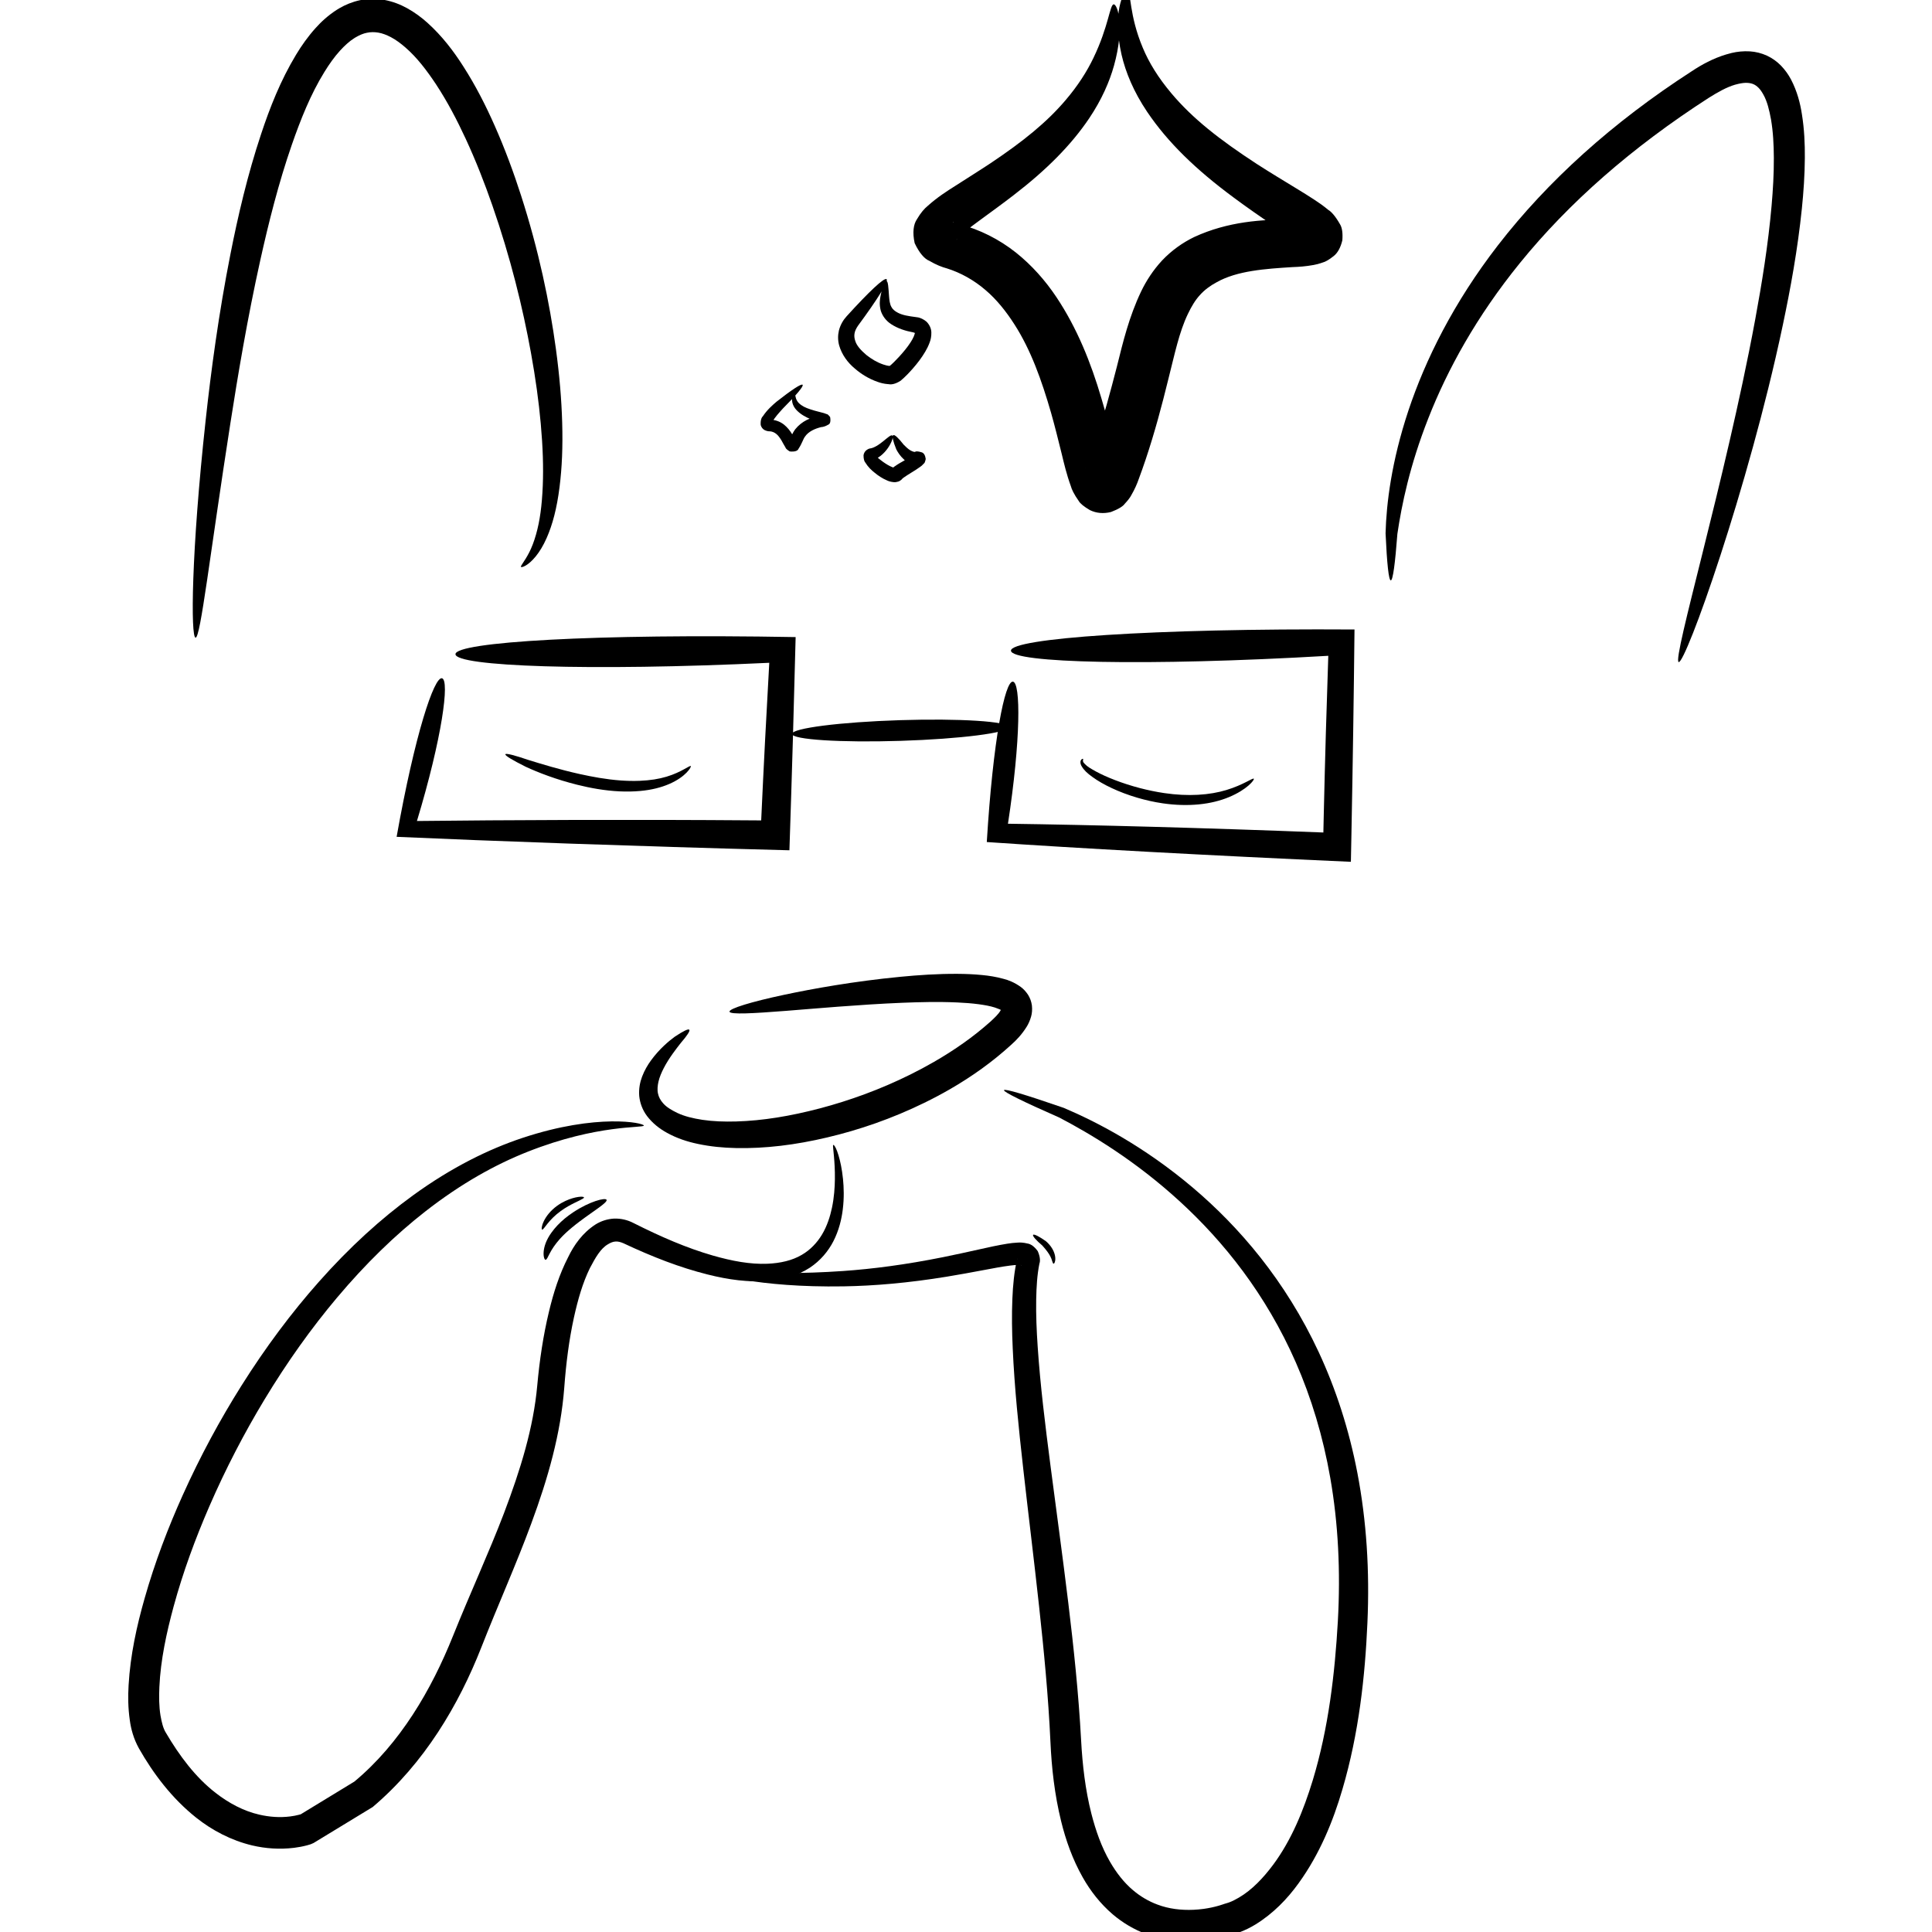
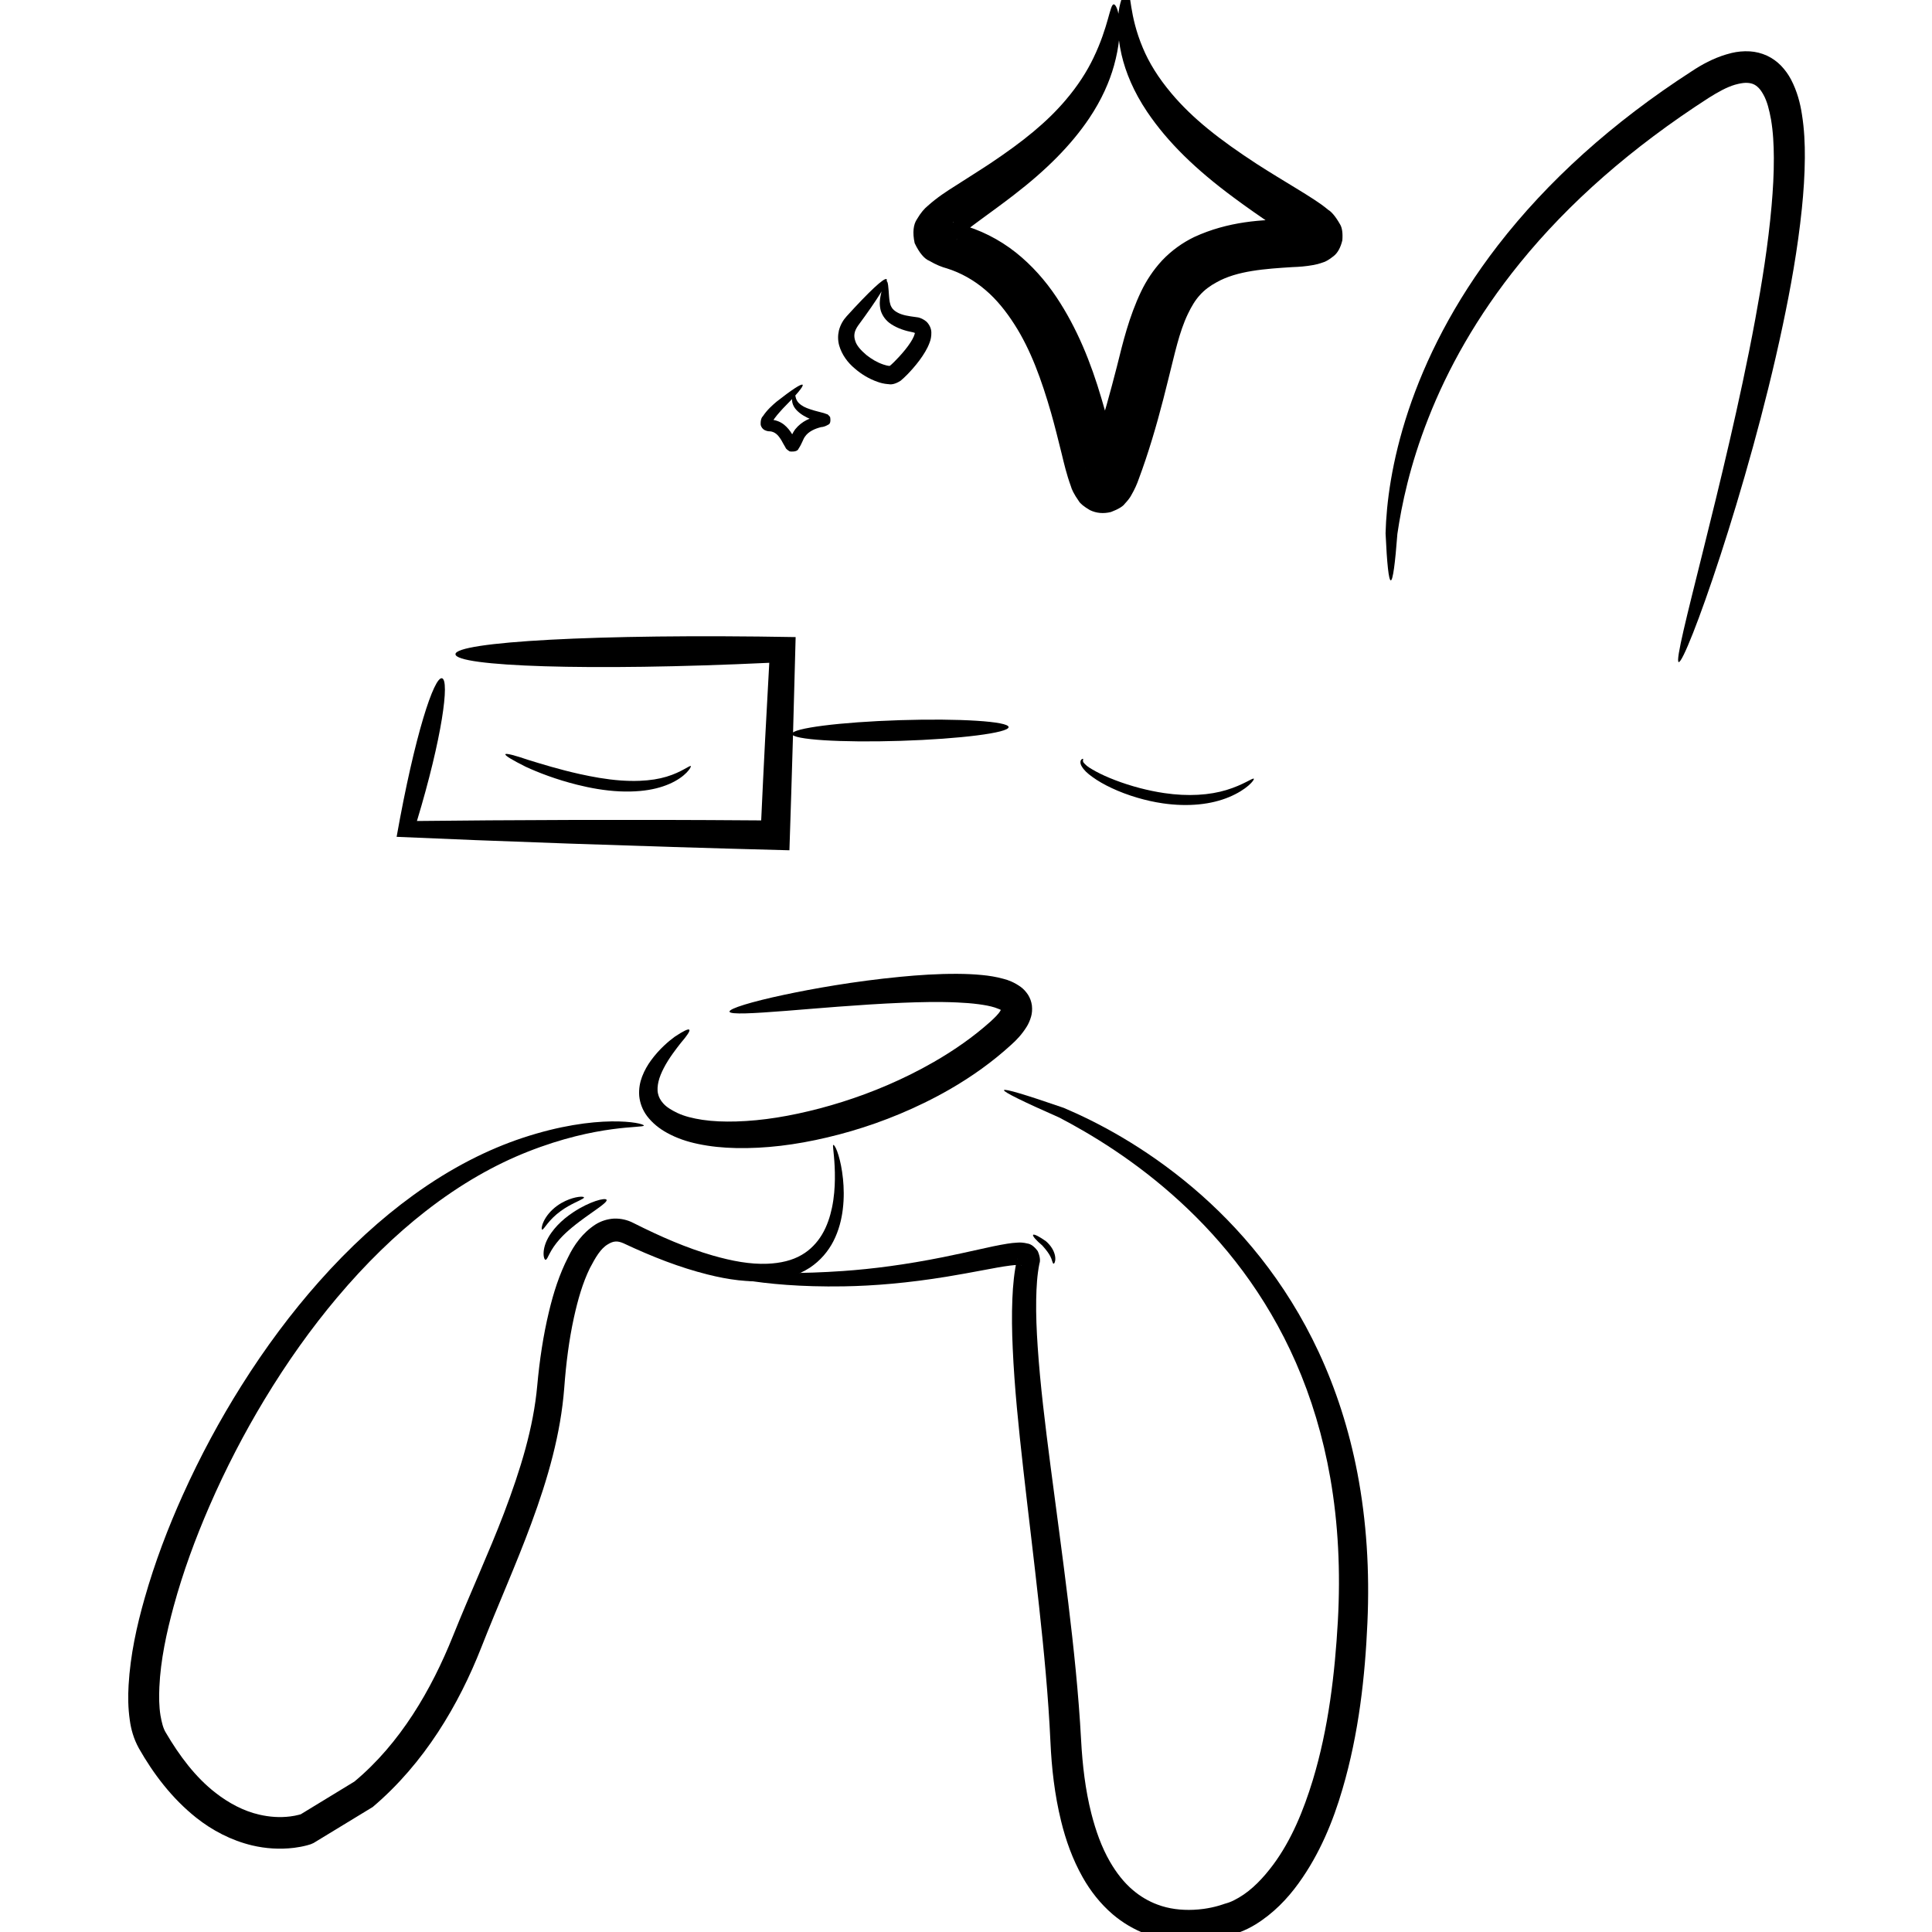
<svg xmlns="http://www.w3.org/2000/svg" xmlns:ns1="http://www.inkscape.org/namespaces/inkscape" xmlns:ns2="http://sodipodi.sourceforge.net/DTD/sodipodi-0.dtd" width="512" height="512" viewBox="0 0 512 512" version="1.1" id="svg5" ns1:version="1.2.2 (b0a8486541, 2022-12-01)" ns2:docname="proud.svg" ns1:export-filename="../../../../static/icons/avatars/ezran/proud.webp" ns1:export-xdpi="96" ns1:export-ydpi="96">
  <ns2:namedview id="namedview7" pagecolor="#ffffff" bordercolor="#000000" borderopacity="0.25" ns1:showpageshadow="2" ns1:pageopacity="0.0" ns1:pagecheckerboard="0" ns1:deskcolor="#d1d1d1" ns1:document-units="px" showgrid="false" ns1:zoom="1.0227042" ns1:cx="341.25215" ns1:cy="11.733598" ns1:window-width="1366" ns1:window-height="699" ns1:window-x="0" ns1:window-y="0" ns1:window-maximized="1" ns1:current-layer="layer1" />
  <defs id="defs2">
    <ns1:path-effect effect="skeletal" id="path-effect1722" is_visible="true" lpeversion="1" pattern="M 0,18.868 C 0,8.453 8.453,0 18.868,0 c 10.415,0 18.868,8.453 18.868,18.868 0,10.415 -8.453,18.868 -18.868,18.868 C 8.453,37.736 0,29.283 0,18.868 Z" copytype="single_stretched" prop_scale="1.139" scale_y_rel="false" spacing="0" normal_offset="0" tang_offset="0" prop_units="false" vertical_pattern="false" hide_knot="false" fuse_tolerance="0" />
    <ns1:path-effect effect="skeletal" id="path-effect1509" is_visible="true" lpeversion="1" pattern="M 0,18.868 C 0,8.453 8.453,0 18.868,0 c 10.415,0 18.868,8.453 18.868,18.868 0,10.415 -8.453,18.868 -18.868,18.868 C 8.453,37.736 0,29.283 0,18.868 Z" copytype="single_stretched" prop_scale="0.131" scale_y_rel="false" spacing="0" normal_offset="0" tang_offset="0" prop_units="false" vertical_pattern="false" hide_knot="false" fuse_tolerance="0" />
    <ns1:path-effect effect="skeletal" id="path-effect1027" is_visible="true" lpeversion="1" pattern="M 0,18.868 C 0,8.453 8.453,0 18.868,0 c 10.415,0 18.868,8.453 18.868,18.868 0,10.415 -8.453,18.868 -18.868,18.868 C 8.453,37.736 0,29.283 0,18.868 Z" copytype="single_stretched" prop_scale="0.087" scale_y_rel="false" spacing="0" normal_offset="0" tang_offset="0" prop_units="false" vertical_pattern="false" hide_knot="false" fuse_tolerance="0" />
    <ns1:path-effect effect="skeletal" id="path-effect918" is_visible="true" lpeversion="1" pattern="M 0,18.868 C 0,8.453 8.453,0 18.868,0 c 10.415,0 18.868,8.453 18.868,18.868 0,10.415 -8.453,18.868 -18.868,18.868 C 8.453,37.736 0,29.283 0,18.868 Z" copytype="single_stretched" prop_scale="0.248" scale_y_rel="false" spacing="0" normal_offset="0" tang_offset="0" prop_units="false" vertical_pattern="false" hide_knot="false" fuse_tolerance="0" />
    <ns1:path-effect effect="skeletal" id="path-effect910" is_visible="true" lpeversion="1" pattern="M 0,18.868 C 0,8.453 8.453,0 18.868,0 c 10.415,0 18.868,8.453 18.868,18.868 0,10.415 -8.453,18.868 -18.868,18.868 C 8.453,37.736 0,29.283 0,18.868 Z" copytype="single_stretched" prop_scale="0.248" scale_y_rel="false" spacing="0" normal_offset="0" tang_offset="0" prop_units="false" vertical_pattern="false" hide_knot="false" fuse_tolerance="0" />
    <ns1:path-effect effect="skeletal" id="path-effect906" is_visible="true" lpeversion="1" pattern="M 0,18.868 C 0,8.453 8.453,0 18.868,0 c 10.415,0 18.868,8.453 18.868,18.868 0,10.415 -8.453,18.868 -18.868,18.868 C 8.453,37.736 0,29.283 0,18.868 Z" copytype="single_stretched" prop_scale="0.328" scale_y_rel="false" spacing="0" normal_offset="0" tang_offset="0" prop_units="false" vertical_pattern="false" hide_knot="false" fuse_tolerance="0" />
    <ns1:path-effect effect="skeletal" id="path-effect701" is_visible="true" lpeversion="1" pattern="M 0,18.868 C 0,8.453 8.453,0 18.868,0 c 10.415,0 18.868,8.453 18.868,18.868 0,10.415 -8.453,18.868 -18.868,18.868 C 8.453,37.736 0,29.283 0,18.868 Z" copytype="single_stretched" prop_scale="0.045" scale_y_rel="false" spacing="0" normal_offset="0" tang_offset="0" prop_units="false" vertical_pattern="false" hide_knot="false" fuse_tolerance="0" />
    <ns1:path-effect effect="skeletal" id="path-effect636" is_visible="true" lpeversion="1" pattern="M 0,18.868 C 0,8.453 8.453,0 18.868,0 c 10.415,0 18.868,8.453 18.868,18.868 0,10.415 -8.453,18.868 -18.868,18.868 C 8.453,37.736 0,29.283 0,18.868 Z" copytype="single_stretched" prop_scale="0.081" scale_y_rel="false" spacing="0" normal_offset="0" tang_offset="0" prop_units="false" vertical_pattern="false" hide_knot="false" fuse_tolerance="0" />
    <ns1:path-effect effect="skeletal" id="path-effect632" is_visible="true" lpeversion="1" pattern="M 0,18.868 C 0,8.453 8.453,0 18.868,0 c 10.415,0 18.868,8.453 18.868,18.868 0,10.415 -8.453,18.868 -18.868,18.868 C 8.453,37.736 0,29.283 0,18.868 Z" copytype="single_stretched" prop_scale="0.041" scale_y_rel="false" spacing="0" normal_offset="0" tang_offset="0" prop_units="false" vertical_pattern="false" hide_knot="false" fuse_tolerance="0" />
    <ns1:path-effect effect="skeletal" id="path-effect628" is_visible="true" lpeversion="1" pattern="M 0,18.868 C 0,8.453 8.453,0 18.868,0 c 10.415,0 18.868,8.453 18.868,18.868 0,10.415 -8.453,18.868 -18.868,18.868 C 8.453,37.736 0,29.283 0,18.868 Z" copytype="single_stretched" prop_scale="0.02" scale_y_rel="false" spacing="0" normal_offset="0" tang_offset="0" prop_units="false" vertical_pattern="false" hide_knot="false" fuse_tolerance="0" />
    <ns1:path-effect effect="skeletal" id="path-effect561" is_visible="true" lpeversion="1" pattern="M 0,18.868 C 0,8.453 8.453,0 18.868,0 c 10.415,0 18.868,8.453 18.868,18.868 0,10.415 -8.453,18.868 -18.868,18.868 C 8.453,37.736 0,29.283 0,18.868 Z" copytype="single_stretched" prop_scale="0.02" scale_y_rel="false" spacing="0" normal_offset="0" tang_offset="0" prop_units="false" vertical_pattern="false" hide_knot="false" fuse_tolerance="0" />
    <ns1:path-effect effect="skeletal" id="path-effect2919" is_visible="true" lpeversion="1" pattern="M 0,18.868 C 0,8.453 8.453,0 18.868,0 c 10.415,0 18.868,8.453 18.868,18.868 0,10.415 -8.453,18.868 -18.868,18.868 C 8.453,37.736 0,29.283 0,18.868 Z" copytype="single_stretched" prop_scale="0.121" scale_y_rel="false" spacing="0" normal_offset="0" tang_offset="0" prop_units="false" vertical_pattern="false" hide_knot="false" fuse_tolerance="0" />
    <ns1:path-effect effect="skeletal" id="path-effect2862" is_visible="true" lpeversion="1" pattern="M 0,18.868 C 0,8.453 8.453,0 18.868,0 c 10.415,0 18.868,8.453 18.868,18.868 0,10.415 -8.453,18.868 -18.868,18.868 C 8.453,37.736 0,29.283 0,18.868 Z" copytype="single_stretched" prop_scale="0.121" scale_y_rel="false" spacing="0" normal_offset="0" tang_offset="0" prop_units="false" vertical_pattern="false" hide_knot="false" fuse_tolerance="0" />
    <ns1:path-effect effect="skeletal" id="path-effect2802" is_visible="true" lpeversion="1" pattern="M 0,18.868 C 0,8.453 8.453,0 18.868,0 c 10.415,0 18.868,8.453 18.868,18.868 0,10.415 -8.453,18.868 -18.868,18.868 C 8.453,37.736 0,29.283 0,18.868 Z" copytype="single_stretched" prop_scale="0.355" scale_y_rel="false" spacing="0" normal_offset="0" tang_offset="0" prop_units="false" vertical_pattern="false" hide_knot="false" fuse_tolerance="0" />
    <ns1:path-effect effect="skeletal" id="path-effect2798" is_visible="true" lpeversion="1" pattern="M 0,18.868 C 0,8.453 8.453,0 18.868,0 c 10.415,0 18.868,8.453 18.868,18.868 0,10.415 -8.453,18.868 -18.868,18.868 C 8.453,37.736 0,29.283 0,18.868 Z" copytype="single_stretched" prop_scale="0.355" scale_y_rel="false" spacing="0" normal_offset="0" tang_offset="0" prop_units="false" vertical_pattern="false" hide_knot="false" fuse_tolerance="0" />
    <ns1:path-effect effect="skeletal" id="path-effect2794" is_visible="true" lpeversion="1" pattern="M 0,18.868 C 0,8.453 8.453,0 18.868,0 c 10.415,0 18.868,8.453 18.868,18.868 0,10.415 -8.453,18.868 -18.868,18.868 C 8.453,37.736 0,29.283 0,18.868 Z" copytype="single_stretched" prop_scale="0.355" scale_y_rel="false" spacing="0" normal_offset="0" tang_offset="0" prop_units="false" vertical_pattern="false" hide_knot="false" fuse_tolerance="0" />
    <ns1:path-effect effect="skeletal" id="path-effect2790" is_visible="true" lpeversion="1" pattern="M 0,18.868 C 0,8.453 8.453,0 18.868,0 c 10.415,0 18.868,8.453 18.868,18.868 0,10.415 -8.453,18.868 -18.868,18.868 C 8.453,37.736 0,29.283 0,18.868 Z" copytype="single_stretched" prop_scale="0.355" scale_y_rel="false" spacing="0" normal_offset="0" tang_offset="0" prop_units="false" vertical_pattern="false" hide_knot="false" fuse_tolerance="0" />
    <ns1:path-effect effect="skeletal" id="path-effect1976" is_visible="true" lpeversion="1" pattern="M 0,18.868 C 0,8.453 8.453,0 18.868,0 c 10.415,0 18.868,8.453 18.868,18.868 0,10.415 -8.453,18.868 -18.868,18.868 C 8.453,37.736 0,29.283 0,18.868 Z" copytype="single_stretched" prop_scale="0.049" scale_y_rel="false" spacing="0" normal_offset="0" tang_offset="0" prop_units="false" vertical_pattern="false" hide_knot="false" fuse_tolerance="0" />
    <ns1:path-effect effect="skeletal" id="path-effect1972" is_visible="true" lpeversion="1" pattern="M 0,18.868 C 0,8.453 8.453,0 18.868,0 c 10.415,0 18.868,8.453 18.868,18.868 0,10.415 -8.453,18.868 -18.868,18.868 C 8.453,37.736 0,29.283 0,18.868 Z" copytype="single_stretched" prop_scale="0.049" scale_y_rel="false" spacing="0" normal_offset="0" tang_offset="0" prop_units="false" vertical_pattern="false" hide_knot="false" fuse_tolerance="0" />
    <ns1:path-effect effect="skeletal" id="path-effect938" is_visible="true" lpeversion="1" pattern="M 0,18.868 C 0,8.453 8.453,0 18.868,0 c 10.415,0 18.868,8.453 18.868,18.868 0,10.415 -8.453,18.868 -18.868,18.868 C 8.453,37.736 0,29.283 0,18.868 Z" copytype="single_stretched" prop_scale="0.053" scale_y_rel="false" spacing="0" normal_offset="0" tang_offset="0" prop_units="false" vertical_pattern="false" hide_knot="false" fuse_tolerance="0" />
    <ns1:path-effect effect="skeletal" id="path-effect934" is_visible="true" lpeversion="1" pattern="M 0,18.868 C 0,8.453 8.453,0 18.868,0 c 10.415,0 18.868,8.453 18.868,18.868 0,10.415 -8.453,18.868 -18.868,18.868 C 8.453,37.736 0,29.283 0,18.868 Z" copytype="single_stretched" prop_scale="0.053" scale_y_rel="false" spacing="0" normal_offset="0" tang_offset="0" prop_units="false" vertical_pattern="false" hide_knot="false" fuse_tolerance="0" />
    <ns1:path-effect effect="skeletal" id="path-effect930" is_visible="true" lpeversion="1" pattern="M 0,18.868 C 0,8.453 8.453,0 18.868,0 c 10.415,0 18.868,8.453 18.868,18.868 0,10.415 -8.453,18.868 -18.868,18.868 C 8.453,37.736 0,29.283 0,18.868 Z" copytype="single_stretched" prop_scale="0.053" scale_y_rel="false" spacing="0" normal_offset="0" tang_offset="0" prop_units="false" vertical_pattern="false" hide_knot="false" fuse_tolerance="0" />
    <ns1:path-effect effect="skeletal" id="path-effect926" is_visible="true" lpeversion="1" pattern="M 0,18.868 C 0,8.453 8.453,0 18.868,0 c 10.415,0 18.868,8.453 18.868,18.868 0,10.415 -8.453,18.868 -18.868,18.868 C 8.453,37.736 0,29.283 0,18.868 Z" copytype="single_stretched" prop_scale="0.053" scale_y_rel="false" spacing="0" normal_offset="0" tang_offset="0" prop_units="false" vertical_pattern="false" hide_knot="false" fuse_tolerance="0" />
    <ns1:path-effect effect="skeletal" id="path-effect919" is_visible="true" lpeversion="1" pattern="M 0,18.868 C 0,8.453 8.453,0 18.868,0 c 10.415,0 18.868,8.453 18.868,18.868 0,10.415 -8.453,18.868 -18.868,18.868 C 8.453,37.736 0,29.283 0,18.868 Z" copytype="single_stretched" prop_scale="0.14" scale_y_rel="false" spacing="0" normal_offset="0" tang_offset="0" prop_units="false" vertical_pattern="false" hide_knot="false" fuse_tolerance="0" />
    <ns1:path-effect effect="skeletal" id="path-effect915" is_visible="true" lpeversion="1" pattern="M 0,18.868 C 0,8.453 8.453,0 18.868,0 c 10.415,0 18.868,8.453 18.868,18.868 0,10.415 -8.453,18.868 -18.868,18.868 C 8.453,37.736 0,29.283 0,18.868 Z" copytype="single_stretched" prop_scale="0.14" scale_y_rel="false" spacing="0" normal_offset="0" tang_offset="0" prop_units="false" vertical_pattern="false" hide_knot="false" fuse_tolerance="0" />
    <ns1:path-effect effect="skeletal" id="path-effect911" is_visible="true" lpeversion="1" pattern="M 0,18.868 C 0,8.453 8.453,0 18.868,0 c 10.415,0 18.868,8.453 18.868,18.868 0,10.415 -8.453,18.868 -18.868,18.868 C 8.453,37.736 0,29.283 0,18.868 Z" copytype="single_stretched" prop_scale="0.14" scale_y_rel="false" spacing="0" normal_offset="0" tang_offset="0" prop_units="false" vertical_pattern="false" hide_knot="false" fuse_tolerance="0" />
    <ns1:path-effect effect="skeletal" id="path-effect907" is_visible="true" lpeversion="1" pattern="M 0,18.868 C 0,8.453 8.453,0 18.868,0 c 10.415,0 18.868,8.453 18.868,18.868 0,10.415 -8.453,18.868 -18.868,18.868 C 8.453,37.736 0,29.283 0,18.868 Z" copytype="single_stretched" prop_scale="0.14" scale_y_rel="false" spacing="0" normal_offset="0" tang_offset="0" prop_units="false" vertical_pattern="false" hide_knot="false" fuse_tolerance="0" />
    <ns1:path-effect effect="skeletal" id="path-effect903" is_visible="true" lpeversion="1" pattern="M 0,18.868 C 0,8.453 8.453,0 18.868,0 c 10.415,0 18.868,8.453 18.868,18.868 0,10.415 -8.453,18.868 -18.868,18.868 C 8.453,37.736 0,29.283 0,18.868 Z" copytype="single_stretched" prop_scale="0.14" scale_y_rel="false" spacing="0" normal_offset="0" tang_offset="0" prop_units="false" vertical_pattern="false" hide_knot="false" fuse_tolerance="0" />
    <ns1:path-effect effect="skeletal" id="path-effect899" is_visible="true" lpeversion="1" pattern="M 0,18.868 C 0,8.453 8.453,0 18.868,0 c 10.415,0 18.868,8.453 18.868,18.868 0,10.415 -8.453,18.868 -18.868,18.868 C 8.453,37.736 0,29.283 0,18.868 Z" copytype="single_stretched" prop_scale="0.14" scale_y_rel="false" spacing="0" normal_offset="0" tang_offset="0" prop_units="false" vertical_pattern="false" hide_knot="false" fuse_tolerance="0" />
    <ns1:path-effect effect="skeletal" id="path-effect895" is_visible="true" lpeversion="1" pattern="M 0,18.868 C 0,8.453 8.453,0 18.868,0 c 10.415,0 18.868,8.453 18.868,18.868 0,10.415 -8.453,18.868 -18.868,18.868 C 8.453,37.736 0,29.283 0,18.868 Z" copytype="single_stretched" prop_scale="0.14" scale_y_rel="false" spacing="0" normal_offset="0" tang_offset="0" prop_units="false" vertical_pattern="false" hide_knot="false" fuse_tolerance="0" />
    <ns1:path-effect effect="skeletal" id="path-effect891" is_visible="true" lpeversion="1" pattern="M 0,18.868 C 0,8.453 8.453,0 18.868,0 c 10.415,0 18.868,8.453 18.868,18.868 0,10.415 -8.453,18.868 -18.868,18.868 C 8.453,37.736 0,29.283 0,18.868 Z" copytype="single_stretched" prop_scale="0.14" scale_y_rel="false" spacing="0" normal_offset="0" tang_offset="0" prop_units="false" vertical_pattern="false" hide_knot="false" fuse_tolerance="0" />
    <ns1:path-effect effect="skeletal" id="path-effect581" is_visible="true" lpeversion="1" pattern="M 0,18.868 C 0,8.453 8.453,0 18.868,0 c 10.415,0 18.868,8.453 18.868,18.868 0,10.415 -8.453,18.868 -18.868,18.868 C 8.453,37.736 0,29.283 0,18.868 Z" copytype="single_stretched" prop_scale="0.123" scale_y_rel="false" spacing="0" normal_offset="0" tang_offset="0" prop_units="false" vertical_pattern="false" hide_knot="false" fuse_tolerance="0" />
    <ns1:path-effect effect="skeletal" id="path-effect577" is_visible="true" lpeversion="1" pattern="M 0,18.868 C 0,8.453 8.453,0 18.868,0 c 10.415,0 18.868,8.453 18.868,18.868 0,10.415 -8.453,18.868 -18.868,18.868 C 8.453,37.736 0,29.283 0,18.868 Z" copytype="single_stretched" prop_scale="0.123" scale_y_rel="false" spacing="0" normal_offset="0" tang_offset="0" prop_units="false" vertical_pattern="false" hide_knot="false" fuse_tolerance="0" />
    <ns1:path-effect effect="skeletal" id="path-effect510" is_visible="true" lpeversion="1" pattern="M 0,18.868 C 0,8.453 8.453,0 18.868,0 c 10.415,0 18.868,8.453 18.868,18.868 0,10.415 -8.453,18.868 -18.868,18.868 C 8.453,37.736 0,29.283 0,18.868 Z" copytype="single_stretched" prop_scale="0.14" scale_y_rel="false" spacing="0" normal_offset="0" tang_offset="0" prop_units="false" vertical_pattern="false" hide_knot="false" fuse_tolerance="0" />
    <ns1:path-effect effect="skeletal" id="path-effect2644" is_visible="true" lpeversion="1" pattern="M 0,18.868 C 0,8.453 8.453,0 18.868,0 c 10.415,0 18.868,8.453 18.868,18.868 0,10.415 -8.453,18.868 -18.868,18.868 C 8.453,37.736 0,29.283 0,18.868 Z" copytype="single_stretched" prop_scale="0.35" scale_y_rel="false" spacing="0" normal_offset="0" tang_offset="0" prop_units="false" vertical_pattern="false" hide_knot="false" fuse_tolerance="0" />
    <ns1:path-effect effect="skeletal" id="path-effect2640" is_visible="true" lpeversion="1" pattern="M 0,18.868 C 0,8.453 8.453,0 18.868,0 c 10.415,0 18.868,8.453 18.868,18.868 0,10.415 -8.453,18.868 -18.868,18.868 C 8.453,37.736 0,29.283 0,18.868 Z" copytype="single_stretched" prop_scale="0.35" scale_y_rel="false" spacing="0" normal_offset="0" tang_offset="0" prop_units="false" vertical_pattern="false" hide_knot="false" fuse_tolerance="0" />
    <ns1:path-effect effect="skeletal" id="path-effect2636" is_visible="true" lpeversion="1" pattern="M 0,18.868 C 0,8.453 8.453,0 18.868,0 c 10.415,0 18.868,8.453 18.868,18.868 0,10.415 -8.453,18.868 -18.868,18.868 C 8.453,37.736 0,29.283 0,18.868 Z" copytype="single_stretched" prop_scale="0.35" scale_y_rel="false" spacing="0" normal_offset="0" tang_offset="0" prop_units="false" vertical_pattern="false" hide_knot="false" fuse_tolerance="0" />
    <ns1:path-effect effect="skeletal" id="path-effect2632" is_visible="true" lpeversion="1" pattern="M 0,18.868 C 0,8.453 8.453,0 18.868,0 c 10.415,0 18.868,8.453 18.868,18.868 0,10.415 -8.453,18.868 -18.868,18.868 C 8.453,37.736 0,29.283 0,18.868 Z" copytype="single_stretched" prop_scale="0.35" scale_y_rel="false" spacing="0" normal_offset="0" tang_offset="0" prop_units="false" vertical_pattern="false" hide_knot="false" fuse_tolerance="0" />
    <ns1:path-effect effect="skeletal" id="path-effect2628" is_visible="true" lpeversion="1" pattern="M 0,18.868 C 0,8.453 8.453,0 18.868,0 c 10.415,0 18.868,8.453 18.868,18.868 0,10.415 -8.453,18.868 -18.868,18.868 C 8.453,37.736 0,29.283 0,18.868 Z" copytype="single_stretched" prop_scale="0.35" scale_y_rel="false" spacing="0" normal_offset="0" tang_offset="0" prop_units="false" vertical_pattern="false" hide_knot="false" fuse_tolerance="0" />
    <ns1:path-effect effect="skeletal" id="path-effect2624" is_visible="true" lpeversion="1" pattern="M 0,18.868 C 0,8.453 8.453,0 18.868,0 c 10.415,0 18.868,8.453 18.868,18.868 0,10.415 -8.453,18.868 -18.868,18.868 C 8.453,37.736 0,29.283 0,18.868 Z" copytype="single_stretched" prop_scale="0.35" scale_y_rel="false" spacing="0" normal_offset="0" tang_offset="0" prop_units="false" vertical_pattern="false" hide_knot="false" fuse_tolerance="0" />
    <ns1:path-effect effect="skeletal" id="path-effect2615" is_visible="true" lpeversion="1" pattern="M 0,18.868 C 0,8.453 8.453,0 18.868,0 c 10.415,0 18.868,8.453 18.868,18.868 0,10.415 -8.453,18.868 -18.868,18.868 C 8.453,37.736 0,29.283 0,18.868 Z" copytype="single_stretched" prop_scale="0.636" scale_y_rel="false" spacing="0" normal_offset="0" tang_offset="0" prop_units="false" vertical_pattern="false" hide_knot="false" fuse_tolerance="0" />
    <ns1:path-effect effect="skeletal" id="path-effect2611" is_visible="true" lpeversion="1" pattern="M 0,18.868 C 0,8.453 8.453,0 18.868,0 c 10.415,0 18.868,8.453 18.868,18.868 0,10.415 -8.453,18.868 -18.868,18.868 C 8.453,37.736 0,29.283 0,18.868 Z" copytype="single_stretched" prop_scale="-0.229" scale_y_rel="false" spacing="0" normal_offset="0" tang_offset="0" prop_units="false" vertical_pattern="false" hide_knot="false" fuse_tolerance="0" />
    <ns1:path-effect effect="skeletal" id="path-effect2599" is_visible="true" lpeversion="1" pattern="M 0,18.868 C 0,8.453 8.453,0 18.868,0 c 10.415,0 18.868,8.453 18.868,18.868 0,10.415 -8.453,18.868 -18.868,18.868 C 8.453,37.736 0,29.283 0,18.868 Z" copytype="single_stretched" prop_scale="0.636" scale_y_rel="false" spacing="0" normal_offset="0" tang_offset="0" prop_units="false" vertical_pattern="false" hide_knot="false" fuse_tolerance="0" />
    <ns1:path-effect effect="skeletal" id="path-effect2595" is_visible="true" lpeversion="1" pattern="M 0,18.868 C 0,8.453 8.453,0 18.868,0 c 10.415,0 18.868,8.453 18.868,18.868 0,10.415 -8.453,18.868 -18.868,18.868 C 8.453,37.736 0,29.283 0,18.868 Z" copytype="single_stretched" prop_scale="0.636" scale_y_rel="false" spacing="0" normal_offset="0" tang_offset="0" prop_units="false" vertical_pattern="false" hide_knot="false" fuse_tolerance="0" />
    <ns1:path-effect effect="skeletal" id="path-effect2591" is_visible="true" lpeversion="1" pattern="M 0,18.868 C 0,8.453 8.453,0 18.868,0 c 10.415,0 18.868,8.453 18.868,18.868 0,10.415 -8.453,18.868 -18.868,18.868 C 8.453,37.736 0,29.283 0,18.868 Z" copytype="single_stretched" prop_scale="0.636" scale_y_rel="false" spacing="0" normal_offset="0" tang_offset="0" prop_units="false" vertical_pattern="false" hide_knot="false" fuse_tolerance="0" />
    <ns1:path-effect effect="skeletal" id="path-effect1942" is_visible="true" lpeversion="1" pattern="M 0,18.868 C 0,8.453 8.453,0 18.868,0 c 10.415,0 18.868,8.453 18.868,18.868 0,10.415 -8.453,18.868 -18.868,18.868 C 8.453,37.736 0,29.283 0,18.868 Z" copytype="single_stretched" prop_scale="0.35" scale_y_rel="false" spacing="0" normal_offset="0" tang_offset="0" prop_units="false" vertical_pattern="false" hide_knot="false" fuse_tolerance="0" />
  </defs>
  <g ns1:label="Layer 1" ns1:groupmode="layer" id="layer1">
    <rect style="fill:#ffffff;fill-opacity:1;stroke-width:0.408" id="rect2758" width="976.207" height="773.77" x="-163.678" y="-72.321" ns1:transform-center-x="94.514527" ns1:transform-center-y="-761.88405" />
-     <path style="fill:#000000;fill-opacity:1;stroke:none;stroke-width:0.5" d="m 129.196,106.828 c 1.958,-0.158 5.695,32.998 13.802,84.995 0,0 0,1e-5 0,1e-5 2.941,18.855 6.733,41.52 11.841,64.543 3.27,14.72 7.195,30.45 12.511,45.787 3.454,9.904 7.405,19.9 12.875,28.753 1.899,3.073 3.93,5.976 6.224,8.493 1.809,1.968 3.684,3.711 5.688,4.957 0.202,0.126 0.406,0.247 0.609,0.365 1.435,0.83 2.886,1.45 4.294,1.724 1.464,0.318 3.04,0.33 4.554,0.065 1.638,-0.265 3.342,-0.941 5.039,-1.831 0,0 10e-6,-10e-6 10e-6,-10e-6 1.953,-1.032 3.837,-2.443 5.679,-4.041 4.628,-4.01 8.524,-9.174 12.12,-14.582 4.523,-6.864 8.347,-14.214 11.758,-21.566 4.058,-8.761 7.517,-17.643 10.54,-26.326 0,-1e-5 0,-1e-5 0,-2e-5 7.247,-20.827 12.082,-40.609 15.327,-58.488 1.836,-10.125 3.099,-19.366 3.883,-28.07 0.837,-9.338 1.091,-17.241 0.796,-24.603 -0.344,-8.125 -1.159,-13.922 -2.643,-19.194 -0.831,-2.955 -1.712,-5.18 -2.668,-7.082 -1.909,-3.786 -3.623,-5.461 -3.306,-5.878 0.235,-0.31 2.772,0.395 5.855,4.211 1.479,1.825 2.947,4.184 4.292,7.238 2.363,5.365 4.057,11.783 5.108,20.143 0.977,7.646 1.332,16.018 1.05,25.666 -0.261,9.025 -1.064,18.664 -2.488,29.134 -2.512,18.492 -6.815,39.045 -13.8,60.742 0,0 0,2e-5 0,2e-5 -2.915,9.062 -6.344,18.396 -10.47,27.706 -3.451,7.8 -7.474,15.757 -12.387,23.416 -3.828,6.017 -8.427,12.095 -14.288,17.354 -2.371,2.125 -5.06,4.116 -8.1,5.786 0,0 -3e-5,1e-5 -3e-5,1e-5 -2.672,1.475 -5.687,2.62 -8.979,3.236 -3.142,0.567 -6.398,0.536 -9.593,-0.129 -2.991,-0.653 -5.756,-1.773 -8.23,-3.226 -0.351,-0.206 -0.696,-0.419 -1.034,-0.637 -3.273,-2.112 -6.046,-4.62 -8.391,-7.255 -2.991,-3.338 -5.496,-6.9 -7.657,-10.477 -6.17,-10.214 -10.426,-21.088 -13.857,-31.46 -5.377,-16.152 -9.146,-32.389 -12.121,-47.454 -4.684,-23.688 -7.719,-46.501 -9.818,-65.723 0,0 -1e-5,-1e-5 -1e-5,-1e-5 -5.761,-52.712 -5.969,-86.134 -4.011,-86.292 z" id="path1940" ns1:path-effect="#path-effect1942" ns1:original-d="m 129.19616,106.828 c 41.60031,515.01328 183.84426,69.65589 128.92116,28.02144" class="UnoptimicedTransforms" transform="matrix(0.669,0,0,-0.669,-34.606,240.459)" ns2:nodetypes="cc" />
    <g id="g2620" transform="matrix(0.635,0,0,0.635,-18.413,130.229)">
      <path style="fill:#000000;fill-opacity:1;stroke:none;stroke-width:0.5" d="m 219.084,67.937 c -0.066,-5.062 57.874,-8.647 141.963,-7.142 -0.67,27.125 -1.541,57.478 -2.594,88.972 -8.9e-4,-2e-5 -2.414,-0.062 -2.415,-0.062 -62.53,-1.616 -122.67,-3.813 -161.516,-5.549 7.625,-42.883 15.676,-66.938 18.935,-66.176 3.259,0.762 0.058,24.848 -10.457,59.571 36.482,-0.415 88.788,-0.665 141.6,-0.261 -10e-4,0 2.071,0.016 2.07,0.016 1.047,-22.969 2.198,-45.072 3.372,-65.782 -75.736,3.587 -130.892,1.476 -130.958,-3.586 z" id="path2597" ns1:original-d="m 219.08364,67.937127 136.4604,-1.777964 -2.98281,77.377267 -153.80044,-2.68322 14.69589,-62.873514" ns1:path-effect="#path-effect2599" class="UnoptimicedTransforms" />
-       <path style="fill:#000000;fill-opacity:1;stroke:none;stroke-width:0.5" d="m 359.53,101.214 c 0.075,2.383 20.385,3.676 45.335,2.887 24.949,-0.789 45.137,-3.363 45.062,-5.746 -0.075,-2.383 -20.385,-3.676 -45.335,-2.887 -24.949,0.789 -45.137,3.363 -45.062,5.746 z" id="path2609" ns1:original-d="m 359.5298,101.21372 90.39614,-2.859073" ns1:path-effect="#path-effect2611" class="UnoptimicedTransforms" />
-       <path style="fill:#000000;fill-opacity:1;stroke:none;stroke-width:0.5" d="m 450.913,66.465 c -0.124,-5.117 58.569,-9.383 143.37,-8.84 -0.275,26.579 -0.711,56.051 -1.306,86.731 -2.1e-4,0.01 -0.203,10.213 -0.203,10.223 -59.992,-2.673 -114.217,-5.662 -151.951,-8.246 0,0 0,-1e-5 0,-1e-5 2.618,-42.846 7.577,-67.283 10.891,-66.943 3.314,0.34 3.32,24.198 -2.056,59.299 0,0 0,0 0,10e-6 35.41,0.488 81.506,1.708 131.631,3.659 -1.5e-4,0.007 0.171,-7.72 0.171,-7.713 0.527,-23.087 1.168,-45.189 1.883,-66.031 -76.405,4.46 -132.305,2.978 -132.429,-2.139 z" id="path2613" ns1:original-d="m 450.91262,66.465259 137.8997,-3.350779 -1.78122,85.3488 -141.79104,-5.95259 6.47362,-63.120997" ns1:path-effect="#path-effect2615" class="UnoptimicedTransforms" />
+       <path style="fill:#000000;fill-opacity:1;stroke:none;stroke-width:0.5" d="m 359.53,101.214 c 0.075,2.383 20.385,3.676 45.335,2.887 24.949,-0.789 45.137,-3.363 45.062,-5.746 -0.075,-2.383 -20.385,-3.676 -45.335,-2.887 -24.949,0.789 -45.137,3.363 -45.062,5.746 " id="path2609" ns1:original-d="m 359.5298,101.21372 90.39614,-2.859073" ns1:path-effect="#path-effect2611" class="UnoptimicedTransforms" />
    </g>
    <path style="fill:#000000;fill-opacity:1;stroke:none;stroke-width:0.5" d="m 728.354,129.176 c 0.022,-0.007 0.045,-0.011 0.07,-0.011 0.025,0.002 0.051,0.009 0.079,0.02 0.055,0.022 0.116,0.062 0.182,0.12 0,0 0,0 0,0 0.132,0.115 0.287,0.301 0.463,0.557 0,0 0,0 0,0 l 0,0 c 0.35,0.506 0.784,1.284 1.298,2.326 l 0,1e-5 c 1.01,2.046 2.319,5.091 3.893,9.085 l 0,0 c 2.998,7.606 6.956,18.648 11.489,32.572 l 0,1e-5 0,1e-5 c 4.139,12.713 8.868,28.171 13.615,45.434 v 0 c 4.176,15.187 8.56,32.438 12.409,50.702 l 0,0 0,2e-5 0,0 c 3.167,15.008 6.181,31.473 7.92,48.473 l 0,0 c 0.701,6.846 1.196,13.938 1.24,21.165 l 0,0 c 0.044,5.829 -0.221,11.921 -1.213,18.105 -0.701,4.662 -2.001,9.692 -4.561,14.589 0,0 -2e-5,2e-5 -2e-5,2e-5 -1.045,1.981 -2.419,3.947 -4.176,5.77 -1.625,1.675 -3.59,3.1 -5.846,4.165 0,0 -3e-5,10e-6 -3e-5,10e-6 -2.323,1.058 -4.74,1.647 -7.13,1.796 -2.726,0.16 -5.301,-0.113 -7.656,-0.677 -0.771,-0.187 -1.529,-0.394 -2.275,-0.619 -5.44,-1.642 -10.183,-4.234 -14.305,-6.973 -33.294,-21.497 -60.334,-46.046 -80.969,-72.733 -18.413,-23.826 -30.225,-47.617 -37.346,-68.998 -7.011,-21.11 -9.179,-38.699 -9.502,-51.14 0.586,-12.76 1.318,-19.656 2.187,-19.637 0,0 10e-6,1e-5 10e-6,1e-5 0,0 10e-6,0 10e-6,0 0,0 1e-5,0 1e-5,0 0,0 0,0 0,0 0.006,2.6e-4 0.012,5.9e-4 0.004,2.2e-4 -0.008,-3.7e-4 -0.002,-1.5e-4 0.004,1.5e-4 0,0 10e-6,0 10e-6,0 0,0 0,0 0,0 0,0 10e-6,0 10e-6,0 0,0 10e-6,0 10e-6,0 0.869,0.062 1.797,7.023 2.735,19.391 1.777,12.047 5.14,28.534 12.949,48.352 7.915,20.147 20.034,42.342 38.204,64.719 20.357,25.086 46.596,48.185 78.876,68.97 3.711,2.312 7.336,4.393 10.919,5.437 0.492,0.143 0.983,0.267 1.472,0.369 1.413,0.302 2.707,0.476 3.818,0.377 0.929,-0.075 1.794,-0.262 2.475,-0.595 0,0 10e-6,0 10e-6,0 0.68,-0.295 1.362,-0.809 1.993,-1.432 0.723,-0.702 1.374,-1.676 2.002,-2.792 0,0 0,-1e-5 0,-1e-5 1.64,-2.878 2.505,-6.549 3.228,-10.478 0.886,-5.152 1.142,-10.538 1.177,-15.956 l 0,0 c 0.032,-6.682 -0.362,-13.384 -0.939,-19.976 l 0,0 c -1.433,-16.363 -4.076,-32.53 -6.818,-47.393 l 0,0 0,-1e-5 0,0 c -3.328,-18.024 -7.127,-35.338 -10.628,-50.518 l 0,0 c -3.955,-17.15 -7.898,-33.075 -11.074,-45.829 l 0,-1e-5 0,0 c -3.531,-14.179 -6.366,-25.445 -8.202,-33.423 l 0,0 c -0.958,-4.161 -1.641,-7.415 -2.001,-9.653 l 0,0 c -0.184,-1.143 -0.285,-2.028 -0.298,-2.641 l 0,0 c 0,0 0,0 0,0 -0.006,-0.31 0.01,-0.55 0.049,-0.721 0,0 0,0 0,0 0.02,-0.086 0.045,-0.154 0.076,-0.204 0.016,-0.025 0.033,-0.046 0.052,-0.062 0.02,-0.014 0.041,-0.025 0.063,-0.032 z" id="path2626" ns1:path-effect="#path-effect2628" ns1:original-d="m 728.35254,129.17218 c 0,0 97.58964,298.14417 9.0667,241.06462 C 595.80482,278.92389 608.22261,163.2675 608.22261,163.2675" class="UnoptimicedTransforms" ns2:nodetypes="csc" transform="matrix(0.635,0,0,-0.635,-17.641,257.479)" />
    <path style="fill:#000000;fill-opacity:1;stroke:none;stroke-width:0.5" d="m 361.157,202.668 c -0.007,-0.041 -0.007,-0.083 -3.5e-4,-0.126 0.012,-0.043 0.033,-0.088 0.063,-0.135 0,0 0,0 0,0 0.06,-0.092 0.156,-0.191 0.288,-0.295 0,0 0,0 0,0 l 0,0 c 0.261,-0.206 0.662,-0.435 1.199,-0.685 l 0,-1e-5 c 1.051,-0.488 2.616,-1.054 4.668,-1.684 l 0,0 c 3.884,-1.192 9.521,-2.617 16.65,-4.134 l 0,0 10e-6,0 c 11.614,-2.473 29.124,-5.64 48.455,-7.495 l 0,0 c 7.359,-0.709 15.499,-1.282 23.891,-1.23 l 0,0 c 3.296,0.02 6.74,0.148 10.266,0.503 l 0,0 c 2.748,0.265 5.702,0.712 8.756,1.554 l 0,0 c 2.168,0.524 4.717,1.545 7.329,3.426 l 0,0 c 1.04,0.761 2.063,1.827 2.99,3.216 l 0,0 2e-5,3e-5 0,0 c 0.852,1.331 1.41,2.848 1.636,4.497 0,0 0,3e-5 0,3e-5 v 0 c 0.187,1.762 0.047,3.35 -0.356,4.705 -0.475,1.639 -1.107,3.021 -1.807,4.145 -1.957,3.161 -4.272,5.614 -6.509,7.588 -7.661,7.002 -16.263,13.174 -25.623,18.566 -3.498,2.015 -7.035,3.882 -10.583,5.612 -13.511,6.61 -27.221,11.323 -40.553,14.461 -13.268,3.143 -25.883,4.679 -37.969,4.433 0,0 -10e-6,0 -10e-6,0 -5.522,-0.11 -10.833,-0.636 -15.953,-1.721 -4.566,-0.946 -8.931,-2.415 -12.927,-4.631 -3.169,-1.722 -6.078,-4.034 -8.347,-7.011 -1.878,-2.513 -2.97,-5.438 -3.254,-8.384 -0.231,-3.017 0.317,-5.748 1.188,-8.031 1.015,-2.697 2.392,-4.979 3.759,-6.85 3.445,-4.716 7.384,-8.02 9.953,-9.89 3.541,-2.343 5.591,-3.338 5.997,-2.863 0,0 0,0 0,0 0,0 0,0 0,0 0,0 0,0 0,0 0.004,0.005 0.004,0.004 0.003,0.004 -3.1e-4,-3.7e-4 -6e-4,-7.5e-4 0.003,0.004 0,0 0,0 0,0 0,0 0,1e-5 0,1e-5 0,0 0,0 0,0 0.387,0.491 -0.893,2.418 -3.558,5.519 -1.796,2.302 -4.925,6.248 -7.124,10.527 -0.899,1.75 -1.755,3.703 -2.205,5.685 -0.361,1.651 -0.53,3.392 -0.182,4.889 0.274,1.407 1.036,2.834 2.127,4.045 1.381,1.602 3.443,2.837 5.944,4.053 3.027,1.423 6.509,2.261 10.461,2.87 4.413,0.655 9.065,0.827 14.084,0.687 0,-1e-5 10e-6,0 10e-6,0 11.025,-0.311 22.53,-2.204 34.976,-5.469 12.434,-3.283 25.191,-7.899 37.76,-14.135 3.297,-1.641 6.577,-3.387 9.811,-5.248 8.654,-4.98 16.538,-10.528 23.511,-16.75 1.842,-1.712 3.384,-3.151 4.223,-4.609 l 0,0 c 0.265,-0.47 0.452,-0.772 0.472,-0.917 -0.004,-0.079 0.031,-0.002 0.034,0.29 0,0 0,1e-5 0,1e-5 0.057,0.298 0.136,0.511 0.265,0.696 l 0,0 0,10e-6 0,0 c 0.137,0.136 0.106,0.138 -0.015,-0.005 l 0,0 c -0.441,-0.495 -1.589,-0.863 -3.075,-1.409 l 0,0 c -2.015,-0.643 -4.283,-1.03 -6.66,-1.36 l 0,0 c -3.004,-0.404 -6.083,-0.62 -9.145,-0.758 l 0,0 c -7.79,-0.349 -15.646,-0.15 -22.85,0.142 h 0 c -17.855,0.73 -37.531,2.516 -48.228,3.351 l 0,0 -1e-5,0 c -7.227,0.565 -12.967,0.959 -17.024,1.07 l 0,0 c -2.134,0.059 -3.796,0.04 -4.943,-0.07 l 0,0 c -0.587,-0.056 -1.04,-0.136 -1.355,-0.242 l 0,0 c 0,0 0,0 0,0 -0.159,-0.053 -0.283,-0.113 -0.371,-0.179 0,0 0,-1e-5 0,-1e-5 -0.044,-0.033 -0.079,-0.068 -0.105,-0.105 -0.021,-0.038 -0.036,-0.078 -0.043,-0.119 z" id="path2634" ns1:path-effect="#path-effect2636" ns1:original-d="m 361.14916,202.66933 c 0,0 153.45288,-27.35957 113.17439,9.0359 -40.2785,36.39548 -111.14193,50.83962 -137.10571,37.38197 -25.96378,-13.45765 7.14686,-38.87221 7.14686,-38.87221" class="UnoptimicedTransforms" transform="matrix(0.635,0,0,0.635,-36,139.408)" />
    <path style="fill:#000000;fill-opacity:1;stroke:none;stroke-width:0.5" d="m 297.698,264.654 c -0.038,1.113 -19.18,-0.667 -48.519,10.943 -13.172,5.207 -27.571,13.1 -42.73,24.938 -12.454,9.731 -24.731,21.601 -36.861,36.013 -10.613,12.615 -20.748,26.778 -30.315,42.629 -8.3,13.756 -16.071,28.624 -22.978,44.551 -5.713,13.185 -10.886,27.127 -14.838,41.63 -2.969,10.966 -5.429,22.284 -5.947,33.571 -0.181,4.103 -0.148,8.108 0.453,11.871 0,0 5e-6,3e-5 5e-6,3e-5 0.507,2.849 1.098,5.408 2.251,7.236 5.598,9.533 12.298,18.557 20.777,25.129 5.472,4.253 11.679,7.582 18.215,9.069 4.225,0.978 8.605,1.29 12.825,0.76 0.051,-0.006 0.102,-0.013 0.153,-0.02 1.244,-0.162 2.431,-0.377 3.543,-0.676 0.304,-0.082 0.578,-0.16 0.819,-0.239 0,1e-5 -1e-5,1e-5 -1e-5,1e-5 -0.137,0.081 -0.29,0.166 -0.459,0.257 -1e-5,10e-6 -1e-5,10e-6 -1e-5,10e-6 0.025,-0.009 0.05,-0.017 0.075,-0.026 0.009,-0.003 0.017,-0.006 0.026,-0.01 0.028,-0.017 22.693,-13.834 22.721,-13.851 19.146,-15.942 32.151,-38.355 41.143,-60.782 7.172,-17.872 14.943,-34.639 21.235,-51.116 7.009,-18.453 12.342,-35.825 13.921,-53.367 0.971,-10.629 2.493,-20.871 4.88,-30.793 1.882,-7.906 4.315,-15.577 8.005,-22.771 2.436,-5.062 6.007,-10.184 11.503,-13.713 2.23,-1.382 4.858,-2.248 7.689,-2.41 2.956,-0.081 5.68,0.613 7.984,1.801 11.672,5.882 22.344,10.479 33.115,13.595 8.218,2.351 15.667,3.738 22.861,3.454 5.48,-0.234 10.394,-1.366 14.358,-3.711 3.611,-2.075 6.438,-5.153 8.38,-8.371 2.203,-3.633 3.464,-7.696 4.228,-11.312 0.905,-4.319 1.165,-8.469 1.213,-11.825 0,0 0,-10e-6 0,-10e-6 0.055,-4.024 -0.181,-7.233 -0.39,-9.594 -0.16,-1.795 -0.179,-1.871 -0.301,-3.12 -0.037,-0.379 -0.07,-0.781 -0.083,-1 0,0 0,0 0,0 -0.032,-0.359 0.015,-0.596 0.082,-0.642 0.108,-0.073 0.306,0.057 0.559,0.405 0,0 0,0 0,0 0.167,0.228 0.339,0.528 0.531,0.927 0.36,0.749 0.733,1.731 1.131,3.058 0.702,2.343 1.437,5.629 1.857,9.815 0,0 0,0 0,0 0.355,3.512 0.501,7.91 -0.093,12.717 -0.492,4.028 -1.585,8.693 -3.908,13.242 -2.095,4.08 -5.351,8.09 -9.864,11.071 -4.945,3.2 -10.891,5.014 -17.268,5.497 -8.231,0.649 -16.646,-0.47 -25.425,-2.694 -11.546,-2.892 -22.966,-7.328 -35.109,-13.033 -1.178,-0.506 -2.372,-0.819 -3.355,-0.694 -0.946,0.036 -2.018,0.484 -3.061,1.125 -3.103,1.785 -5.255,5.612 -7.551,9.972 -3.036,6.202 -4.998,13.113 -6.659,20.609 -2.043,9.341 -3.278,19.074 -4.038,29.328 -1.458,19.111 -6.753,37.709 -13.785,56.71 -6.286,17.075 -13.928,34.035 -20.789,51.542 -9.436,24.036 -23.781,48.418 -45.363,66.704 0.031,-0.019 -24.754,15.062 -24.723,15.043 -0.009,0.004 -0.019,0.007 -0.028,0.011 -0.027,0.01 -0.054,0.02 -0.081,0.03 0,0 0,0 -1e-5,0 -0.37,0.162 -0.726,0.316 -1.067,0.463 0,0 0,0 -1e-5,0 -0.535,0.174 -1.045,0.322 -1.529,0.45 -1.774,0.469 -3.534,0.796 -5.261,1.013 -0.071,0.009 -0.143,0.018 -0.214,0.026 -5.904,0.715 -11.823,0.315 -17.446,-1.017 -8.742,-2.096 -16.648,-6.267 -23.331,-11.578 -10.201,-8.127 -17.924,-18.42 -23.912,-28.956 -2.205,-3.988 -3.302,-8.062 -3.792,-11.8 0,0 -5e-6,-4e-5 -5e-6,-4e-5 -0.723,-4.979 -0.769,-9.846 -0.498,-14.475 0.724,-12.692 3.434,-24.886 6.683,-36.275 4.303,-15.175 9.84,-29.605 15.929,-43.13 7.357,-16.354 15.621,-31.562 24.438,-45.574 10.156,-16.147 20.961,-30.55 32.263,-43.31 12.907,-14.579 26.08,-26.534 39.391,-36.192 16.198,-11.76 31.709,-19.337 45.71,-23.983 31.308,-10.379 50.659,-6.257 50.621,-5.144 z" id="path2638" ns1:path-effect="#path-effect2640" ns1:original-d="M 297.69846,264.65428 C 159.03954,259.97016 69.515085,481.33083 92.58387,521.28714 c 29.12863,50.45226 64.42142,36.90059 64.42142,36.90059 0,0 40.89082,-12.42676 66.97475,-78.18972 12.58506,-31.72952 31.82546,-69.69263 34.86469,-106.36749 3.72962,-45.00596 16.92539,-71.62408 32.36197,-64.1135 105.71257,51.43389 87.61882,-33.6764 85.52702,-36.76436" class="UnoptimicedTransforms" ns2:nodetypes="cscsssc" transform="matrix(0.635,0,0,0.635,-18.413,130.229)" />
    <path style="fill:#000000;fill-opacity:1;stroke:none;stroke-width:0.5" d="m 448.008,249.884 c 0.285,-0.726 9.029,1.9 24.897,7.379 13.718,5.798 33.527,16.068 53.861,33.264 9.521,8.062 19.263,17.782 28.365,29.316 8.965,11.364 17.31,24.523 24.224,39.375 7.115,15.294 12.648,32.219 16.144,50.483 3.783,19.785 5.154,40.7 4.173,62.473 -0.971,22.268 -3.554,46.112 -10.418,69.445 -3.898,13.36 -9.483,27.04 -18.252,39.178 -4.709,6.563 -10.673,12.77 -18.184,17.357 -1.924,1.167 -4.038,2.233 -6.35,3.096 0,0 -4e-5,2e-5 -4e-5,2e-5 -0.606,0.226 -1.27,0.445 -1.994,0.646 -0.187,0.052 -0.401,0.107 -0.642,0.163 0.111,-0.037 0.209,-0.072 0.294,-0.105 0,0 0,0 0,0 0.007,-0.003 0.015,-0.005 0.022,-0.008 6.9e-4,-4.4e-4 0.011,-0.003 0.02,-0.005 0.012,-0.002 0.024,-0.004 0.036,-0.006 0.047,-0.008 0.097,-0.018 0.15,-0.03 -0.241,0.09 -0.469,0.173 -0.684,0.248 -0.806,0.281 -1.598,0.53 -2.371,0.752 -2.696,0.778 -5.433,1.349 -8.182,1.73 -1.78,0.255 -3.582,0.427 -5.395,0.51 -6.771,0.311 -13.639,-0.615 -20.146,-2.976 -5.235,-1.936 -10.048,-4.792 -14.224,-8.352 -5.174,-4.445 -9.295,-9.755 -12.469,-15.368 -4.27,-7.542 -7.102,-15.565 -9.039,-23.487 -2.726,-11.068 -3.965,-22.227 -4.452,-33.033 -0.884,-19.231 -2.764,-38.445 -4.744,-56.635 -2.152,-19.75 -4.53,-38.828 -6.583,-57.151 0,0 0,-3e-5 0,-3e-5 -2.003,-17.84 -3.68,-34.052 -4.42,-50.539 -0.317,-7.028 -0.435,-13.863 -0.144,-20.673 0.228,-5.598 0.74,-11.15 1.984,-16.661 -0.171,-0.099 0.041,0.331 0.387,1.468 0,0 3e-5,4e-5 3e-5,4e-5 0.826,0.912 1.187,1.322 1.355,1.18 -0.054,-0.089 -0.499,-0.062 -1.249,-0.104 0,0 -10e-6,0 -10e-6,0 -1.011,-0.002 -2.132,0.118 -3.34,0.264 -3.573,0.444 -7.31,1.182 -10.94,1.859 -5.399,1.01 -10.451,1.947 -15.602,2.788 -16.072,2.626 -30.305,3.826 -43.015,4.035 -35.885,0.587 -55.789,-5.432 -55.597,-6.579 0.192,-1.147 20.356,2.623 55.323,0.176 12.4,-0.866 26.168,-2.647 41.804,-5.792 5.02,-1.01 9.942,-2.103 15.319,-3.293 3.556,-0.79 7.429,-1.678 11.414,-2.308 1.342,-0.217 2.815,-0.405 4.411,-0.47 0,0 3e-5,0 3e-5,0 1.04,-0.086 2.427,-0.019 4.106,0.398 1.312,0.192 2.81,1.218 4.228,3.171 0,0 6e-5,8e-5 6e-5,8e-5 0.975,2.243 1.133,4.048 0.693,5.201 -0.946,4.696 -1.237,9.655 -1.342,14.969 -0.112,6.414 0.167,12.938 0.628,19.785 1.089,16.105 3.059,31.952 5.36,49.751 0,0 10e-6,3e-5 10e-6,3e-5 2.357,18.207 5.011,37.258 7.413,57.121 2.214,18.284 4.297,37.718 5.352,57.399 0.562,10.251 1.748,20.58 4.275,30.513 1.819,7.097 4.243,14.009 7.794,20.133 2.622,4.515 5.796,8.654 9.614,11.856 3.037,2.573 6.527,4.643 10.253,6.005 4.625,1.738 9.77,2.384 14.986,2.146 1.397,-0.064 2.795,-0.191 4.184,-0.376 2.166,-0.302 4.288,-0.741 6.34,-1.334 0.589,-0.171 1.151,-0.345 1.682,-0.531 0.142,-0.05 0.27,-0.095 0.384,-0.138 -1.321,0.419 1.746,-0.554 0.425,-0.135 -0.014,0.004 0.12,-0.038 0.106,-0.034 -0.036,0.011 0.09,-0.028 0.054,-0.017 0.034,-0.008 0.058,-0.014 0.082,-0.02 0,0 0,0 0,0 0.151,-0.047 0.315,-0.096 0.492,-0.149 0.017,-0.003 0.059,-0.015 0.127,-0.033 0.262,-0.069 0.569,-0.174 0.922,-0.301 0,0 3e-5,-1e-5 3e-5,-1e-5 1.346,-0.483 2.719,-1.192 4.127,-2.023 5.528,-3.233 10.23,-8.255 14.363,-13.797 7.628,-10.313 12.635,-22.663 16.452,-35.139 6.612,-21.796 9.242,-44.658 10.479,-66.362 1.163,-20.912 0.152,-40.901 -3.145,-59.782 -3.038,-17.42 -7.959,-33.586 -14.381,-48.239 -6.232,-14.23 -13.833,-26.953 -22.055,-38.043 -8.345,-11.26 -17.362,-20.903 -26.216,-29.028 -18.802,-17.279 -37.474,-28.342 -50.394,-35.118 -15.225,-6.716 -23.421,-10.734 -23.136,-11.46 z" id="path2642" ns1:path-effect="#path-effect2644" ns1:original-d="m 448.00793,249.88422 c 0,0 154.5222,42.27558 145.4945,221.98039 -5.78467,115.14922 -51.28827,123.79815 -51.28827,123.79815 0,0 -63.45881,25.55048 -68.42225,-74.05344 -3.62691,-72.78306 -23.27734,-164.8428 -15.65939,-200.34099 2.68256,-12.5002 -51.21284,17.53616 -132.64927,3.91356" class="UnoptimicedTransforms" ns2:nodetypes="cscssc" transform="matrix(0.635,0,0,0.635,-18.413,130.229)" />
    <path style="fill:#000000;stroke:none;stroke-opacity:1" d="m 264.414,158.481 c -0.084,0.118 -0.431,0.168 -0.855,-0.337 -0.163,-0.204 -0.307,-0.5 -0.34,-0.868 -0.047,-0.659 0.152,-1.401 0.59,-2.083 0,0 0,0 0,0 0.966,-1.65 2.462,-3.071 4.756,-4.698 2.345,-1.699 5.132,-3.316 8.555,-4.913 3.367,-1.574 7.156,-3.029 11.366,-4.258 3.49,-1.023 7.243,-1.888 11.182,-2.46 5.586,-0.811 10.887,-0.939 15.847,-0.469 5.197,0.494 9.674,1.668 13.416,3.221 7.909,3.282 11.403,7.634 10.979,8.139 -0.424,0.505 -4.558,-2.717 -12.11,-4.993 -3.597,-1.085 -7.742,-1.857 -12.604,-2.119 -4.651,-0.251 -9.584,-0.02 -14.867,0.753 -3.718,0.544 -7.301,1.311 -10.668,2.182 -4.061,1.056 -7.721,2.255 -11.041,3.528 -3.414,1.312 -6.092,2.525 -8.513,3.832 -2.484,1.384 -3.7,2.071 -4.904,3.296 0,0 0,0 0,0 -0.457,0.513 -0.71,0.736 -0.816,1.098 -0.059,0.15 -0.081,0.296 -0.074,0.425 0.008,0.337 0.185,0.605 0.101,0.723 z" id="path2860" transform="matrix(0.599,0,0,-0.599,128.661,296.073)" ns2:nodetypes="cc" ns1:original-d="m 264.41448,158.48138 c -6.99038,-4.97961 47.5843,-32.18894 75.49677,-8.72494" ns1:path-effect="#path-effect2862" class="UnoptimicedTransforms" />
    <path style="fill:#000000;stroke:none;stroke-opacity:1" d="m 115.666,165.09 c -0.219,-0.525 2.907,-2.396 8.275,-5.074 0,0 0,0 0,0 5.104,-2.36 12.426,-5.211 21.026,-7.342 2.593,-0.646 5.327,-1.235 8.154,-1.701 6.246,-1.029 12.031,-1.301 17.443,-0.812 0,0 0,0 0,0 4.623,0.417 8.542,1.427 11.817,2.846 6.87,2.975 9.054,6.987 8.777,7.269 -0.431,0.438 -3.651,-2.43 -9.873,-4.297 -3.118,-0.936 -6.668,-1.521 -10.991,-1.689 0,0 0,0 0,0 -5.082,-0.197 -10.435,0.215 -16.426,1.208 -2.698,0.447 -5.346,0.981 -7.877,1.538 -8.301,1.839 -15.689,4.126 -20.942,5.745 0,0 0,0 0,0 -5.638,1.924 -9.164,2.834 -9.383,2.31 z" id="path2917" ns2:nodetypes="cc" transform="matrix(0.651,0,0,-0.651,58.631,307.368)" ns1:original-d="m 115.66644,165.09041 c 0,0 54.30101,-25.67993 75.49211,-4.81417" ns1:path-effect="#path-effect2919" class="UnoptimicedTransforms" />
    <path style="fill:#000000;stroke:none" d="m 260.033,329.656 c 0.22,-0.284 1.654,0.445 3.415,1.702 0,0 0,0 0,0 0.313,0.27 0.629,0.583 0.928,0.938 1.011,1.2 1.475,2.458 1.534,3.483 0.057,1.002 -0.27,1.54 -0.465,1.514 -0.22,-0.029 -0.288,-0.586 -0.564,-1.298 -0.308,-0.794 -0.787,-1.584 -1.661,-2.642 -0.249,-0.302 -0.509,-0.599 -0.75,-0.87 0,0 0,0 0,0 -1.607,-1.348 -2.656,-2.541 -2.437,-2.825 z" id="path630" ns1:path-effect="#path-effect632" ns1:original-d="m 260.03254,329.65592 c 0,0 5.97109,3.46393 5.41145,7.6358" class="UnoptimicedTransforms" transform="translate(13.753,-2.407)" />
    <path style="fill:#000000;stroke:none" d="m 146.995,320.381 c 0.01,0.023 0.015,0.048 0.017,0.074 0,0 0,0 0,0 0.001,0.025 -0.001,0.051 -0.007,0.079 -0.012,0.055 -0.039,0.116 -0.079,0.182 l 0,0 0,0 c -0.079,0.131 -0.212,0.285 -0.393,0.459 l 0,0 c -0.353,0.341 -0.896,0.767 -1.572,1.262 l 0,0 c -1.298,0.951 -3.101,2.164 -5.056,3.637 -0.666,0.505 -1.358,1.042 -2.038,1.602 -1.274,1.051 -2.334,2.045 -3.263,3.078 0,0 0,0 0,0 -1.337,1.519 -2.09,2.701 -2.67,3.809 -0.53,1.012 -0.793,1.717 -1.117,1.703 -0.555,-0.025 -1.297,-3.288 1.607,-7.252 0,0 0,0 0,0 0.931,-1.296 2.099,-2.534 3.498,-3.692 0.754,-0.624 1.521,-1.181 2.271,-1.675 2.196,-1.454 4.296,-2.414 5.871,-2.947 l 0,0 c 0.828,-0.28 1.515,-0.444 2.02,-0.498 l 0,0 c 0.256,-0.027 0.463,-0.026 0.617,0.003 l 0,0 0,0 c 0.077,0.015 0.141,0.036 0.19,0.065 0.025,0.014 0.045,0.031 0.063,0.049 0,0 0,0 0,0 0.018,0.019 0.032,0.04 0.042,0.063 z" id="path634" ns1:path-effect="#path-effect636" ns1:original-d="m 146.99495,320.381 c 0,0 -15.7668,6.6273 -16.17817,15.88492" class="UnoptimicedTransforms" transform="translate(13.753,-2.407)" />
    <path style="fill:#000000;stroke:none" d="m 142.155,321.073 c 0.005,0.025 7.5e-4,0.05 -0.012,0.077 0,0 0,0 0,0 -0.012,0.026 -0.032,0.053 -0.059,0.081 0,0 0,0 0,0 -0.054,0.056 -0.137,0.118 -0.245,0.187 l 0,0 0,0 c -0.211,0.133 -0.529,0.295 -0.916,0.484 0,0 0,0 0,0 l 0,0 c -0.777,0.378 -1.804,0.851 -2.976,1.519 -0.626,0.361 -1.28,0.774 -1.932,1.248 -1.608,1.168 -2.687,2.314 -3.513,3.343 -0.784,0.976 -1.225,1.672 -1.442,1.591 -0.201,-0.076 -0.165,-0.949 0.439,-2.213 0.615,-1.288 1.749,-2.797 3.522,-4.088 0.73,-0.531 1.476,-0.958 2.2,-1.292 1.322,-0.617 2.527,-0.935 3.414,-1.063 l 0,0 c 0,0 0,0 0,0 0.453,-0.065 0.82,-0.08 1.082,-0.056 l 0,0 0,0 c 0.131,0.012 0.235,0.034 0.309,0.064 0,0 0,0 0,0 0.037,0.015 0.067,0.032 0.088,0.051 0,0 0,0 0,0 0.023,0.021 0.037,0.043 0.042,0.067 z" id="path699" ns1:path-effect="#path-effect701" ns1:original-d="m 142.1549,321.07331 c 0,0 -8.45398,1.51509 -11.09594,8.52931" class="UnoptimicedTransforms" transform="translate(12.605,-3.743)" />
    <path style="fill:#000000;stroke:none" d="m 212.99,20.815 c 0.907,-0.006 2.572,5.175 0.061,14.206 -1.041,3.725 -2.855,7.907 -5.758,12.227 0,2e-6 -1e-5,4e-6 -1e-5,6e-6 -4.216,6.249 -9.944,11.983 -17.49,17.786 -2.686,2.08 -5.207,3.885 -8.011,5.949 -1.877,1.405 -3.678,2.659 -4.887,3.955 -0.355,0.451 -0.53,0.575 -0.348,0.422 0.349,-0.282 0.343,-1.073 0.141,-2.543 -0.702,-1.191 -0.939,-1.728 -0.988,-1.513 0.161,0.126 0.696,0.227 1.535,0.484 0,0 1e-5,3e-6 1e-5,3e-6 4.653,1.231 9.143,3.451 13.105,6.601 3.644,2.916 6.755,6.422 9.342,10.288 4.805,7.202 8.004,15.188 10.447,23.492 0.996,3.33 1.851,6.612 2.705,9.906 0.621,2.336 1.093,4.438 1.75,6.102 0.305,0.562 0.221,0.604 -0.04,0.114 0,0 -1e-5,-1e-5 -1e-5,-1e-5 -0.071,-0.253 -0.636,-0.675 -1.682,-1.318 0,0 -9e-5,-4e-5 -9e-5,-4e-5 -1.179,-0.567 -2.459,-0.678 -3.883,-0.341 0,0 -1.1e-4,3e-5 -1.1e-4,3e-5 -1.318,0.536 -2.047,0.929 -2.178,1.242 -0.3,0.349 -0.429,0.478 -0.357,0.418 0.189,-0.252 0.394,-0.862 0.755,-1.754 0.506,-1.356 0.99,-2.73 1.457,-4.121 1.941,-5.779 3.553,-11.776 5.073,-17.677 1.383,-5.561 2.775,-11.426 5.592,-17.34 1.213,-2.531 2.821,-4.995 4.887,-7.224 2.202,-2.316 4.746,-4.121 7.436,-5.42 7.806,-3.607 15.845,-4.117 22.527,-4.019 1.321,-0.017 2.407,-0.015 3.279,-0.155 0,0 1e-5,-10e-7 1e-5,-10e-7 0.271,-0.052 0.384,-0.052 0.332,-0.039 0,0 0,-2e-6 0,-2e-6 -0.023,-0.055 -0.322,0.169 -0.939,0.621 0,0 -2e-5,1.6e-5 -2e-5,1.6e-5 -0.612,0.437 -1.061,1.305 -1.407,2.616 -0.061,1.288 0.024,2.088 0.309,2.438 0.492,0.63 0.422,0.752 0.016,0.185 -0.549,-0.532 -1.29,-1.087 -2.13,-1.716 -1.112,-0.822 -2.297,-1.643 -3.485,-2.464 -3.271,-2.26 -6.302,-4.344 -9.373,-6.632 -8.72,-6.446 -15.272,-12.786 -20.033,-19.846 0,-3e-6 0,-5e-6 0,-7e-6 -3.141,-4.666 -5.01,-9.2 -5.95,-13.286 -2.184,-9.598 0.439,-14.849 1.353,-14.716 0.915,0.133 0.347,5.487 3.587,13.165 1.391,3.329 3.499,6.84 6.671,10.592 0,2e-6 0,4e-6 0,5e-6 4.882,5.79 11.078,10.663 19.771,16.33 3.064,1.978 6.053,3.767 9.509,5.881 1.244,0.76 2.558,1.57 3.886,2.446 0.961,0.625 2.04,1.373 3.168,2.315 0.648,0.365 1.642,1.426 2.724,3.349 0.463,0.744 0.66,1.984 0.529,3.7 -0.413,1.721 -1.106,2.953 -2.029,3.666 0,0 -4e-5,3e-5 -4e-5,3e-5 -1.054,0.84 -1.895,1.315 -2.468,1.461 0,0 -2e-5,6e-6 -2e-5,6e-6 -0.858,0.309 -1.588,0.496 -2.169,0.593 0,0 -10e-6,3e-6 -10e-6,3e-6 -1.809,0.331 -3.45,0.445 -4.9,0.492 -6.285,0.394 -12.814,0.832 -17.542,3.491 -1.511,0.802 -2.89,1.819 -3.948,3.025 -1.058,1.147 -1.945,2.645 -2.755,4.343 -2.051,4.267 -3.064,9.339 -4.539,15.142 -1.483,6.044 -3.152,12.341 -5.259,18.619 -0.507,1.51 -1.036,3.011 -1.593,4.504 -0.358,1.038 -0.906,2.348 -1.78,3.848 -0.25,0.469 -0.73,1.114 -1.468,1.901 -0.424,0.606 -1.493,1.265 -3.21,1.913 0,0 -1.3e-4,3e-5 -1.3e-4,3e-5 -1.744,0.427 -3.375,0.278 -4.852,-0.434 0,0 -1.2e-4,-6e-5 -1.2e-4,-6e-5 -1.417,-0.823 -2.28,-1.548 -2.607,-2.125 0,0 -2e-5,-3e-5 -2e-5,-3e-5 -1.101,-1.555 -1.658,-2.742 -1.832,-3.444 -0.996,-2.733 -1.582,-5.263 -2.102,-7.419 -0.824,-3.311 -1.598,-6.457 -2.469,-9.53 -2.23,-7.728 -4.726,-14.658 -8.491,-20.528 -1.989,-3.114 -4.205,-5.849 -6.735,-7.997 -2.678,-2.298 -5.754,-4.012 -8.919,-5.002 0,0 -1e-5,-3e-6 -1e-5,-3e-6 -1.128,-0.301 -2.53,-0.838 -4.087,-1.76 -1.085,-0.415 -2.319,-1.779 -3.408,-4.106 -0.538,-2.458 -0.291,-4.346 0.531,-5.547 0.87,-1.49 1.743,-2.476 2.459,-3.054 2.24,-2.018 4.512,-3.468 6.406,-4.66 2.907,-1.875 5.676,-3.592 8.237,-5.292 7.513,-5.029 12.968,-9.444 17.303,-14.533 1e-5,-2e-6 1e-5,-3e-6 1e-5,-5e-6 2.963,-3.461 5.032,-6.769 6.504,-9.833 3.552,-7.355 3.805,-12.434 4.712,-12.44 z" id="path904" ns1:path-effect="#path-effect906" ns1:original-d="m 212.99007,20.815071 c 0.27021,38.805191 -56.81216,50.528066 -37.20134,56.100091 33.84343,9.615937 29.80275,71.668038 37.21385,51.784168 12.70494,-34.087166 4.87847,-51.629759 41.30448,-52.462563 27.79978,-0.635583 -43.94324,-18.599396 -38.15272,-58.492103" class="UnoptimicedTransforms" ns2:nodetypes="csssc" transform="matrix(1.143,0,0,1.143,51.702,-22.635)" />
    <path style="fill:#000000;stroke:none" d="m 192.765,60.418 c 1.196,0.978 -4.611,10.246 -14.53,23.723 -0.917,1.334 -1.673,2.799 -1.829,4.189 -0.174,1.1 -0.033,2.341 0.364,3.525 0.748,2.554 2.92,4.885 5.664,7.251 2.584,2.077 5.547,3.842 8.738,4.914 1.116,0.349 2.095,0.637 2.895,0.675 0.059,0.003 0.117,0.004 0.174,0.004 0.448,-0.168 0.826,-0.019 -0.261,0.379 1.821,-1.497 3.55,-3.291 5.253,-5.136 2.196,-2.41 4.119,-4.729 5.68,-7.149 0.716,-1.122 1.318,-2.144 1.726,-3.137 0.302,-0.861 0.558,-1.44 0.523,-1.764 -0.021,-0.063 0.086,-0.099 0.246,0.147 0.221,-0.071 -0.269,-0.149 -1.022,-0.444 -4.054,-0.76 -7.879,-1.981 -11.265,-4.185 -2.622,-1.697 -4.439,-4.176 -5.299,-6.841 -0.83,-3.02 -0.52,-5.718 -0.129,-7.588 1.008,-5.158 2.288,-7.631 3.067,-7.541 0.779,0.091 0.93,3.129 1.271,7.834 0.148,1.684 0.348,3.855 1.172,5.287 0.582,1.198 1.801,2.233 3.378,3.032 2.421,1.247 5.297,1.681 9.065,2.181 1.593,0.085 3.568,0.763 5.55,2.432 1.513,1.59 2.331,3.477 2.383,5.378 0.05,2.005 -0.309,3.74 -0.856,5.126 -0.617,1.719 -1.398,3.283 -2.248,4.716 -1.824,3.101 -3.992,5.949 -6.374,8.657 -1.785,2.055 -3.798,4.184 -6.139,6.161 -2.484,1.643 -4.662,2.11 -6.107,1.793 -0.15,-0.008 -0.298,-0.019 -0.446,-0.03 -2.006,-0.159 -3.773,-0.613 -5.279,-1.169 -4.428,-1.556 -8.317,-3.961 -11.552,-6.788 -3.641,-3.017 -6.6,-7.026 -7.987,-11.821 -0.675,-2.505 -0.705,-5.105 -0.132,-7.566 0.763,-2.993 2.247,-5.432 3.942,-7.293 11.237,-12.399 19.167,-19.933 20.363,-18.954 z" id="path908" ns1:path-effect="#path-effect910" ns1:original-d="m 192.7654,60.418394 -17.44657,21.338907 c -12.55544,15.35656 16.50721,31.201399 21.65416,26.905199 5.73918,-4.79053 22.17418,-23.022238 10.04509,-24.976675 C 188.63029,80.722881 191.4831,72.412193 192.76282,61.441787" class="UnoptimicedTransforms" ns2:nodetypes="csssc" transform="matrix(0.52,0,0,0.519,134.714,42.625)" />
-     <path style="fill:#000000;stroke:none" d="m 198.445,104.961 c 0.93,-0.532 3.431,1.851 6.811,6.185 1.29,1.308 2.871,2.861 4.521,3.792 1.254,0.613 2.517,1.197 3.049,0.811 0.315,-0.334 1.742,-0.402 4.281,0.417 1.324,0.479 2.198,1.922 2.52,4.318 0,0 -1e-5,4e-5 -1e-5,4e-5 -0.387,1.822 -0.816,2.801 -1.181,2.909 0,0 -1e-5,1e-5 -1e-5,1e-5 -0.965,1.112 -1.804,1.79 -2.345,2.134 -0.927,0.69 -1.838,1.298 -2.726,1.871 -1.995,1.292 -4.03,2.5 -5.976,3.744 -0.808,0.519 -1.563,1.006 -2.207,1.492 -0.526,0.483 -0.734,0.537 -0.475,0.33 -0.612,0.789 -1.298,1.393 -2.039,1.805 -0.301,0.168 -0.611,0.303 -0.928,0.407 -1.168,0.358 -2.127,0.469 -2.846,0.39 0,0 0,-1e-5 0,-1e-5 l 0,0 c -1.905,-0.157 -3.386,-0.614 -4.447,-1.117 l 0,0 c -3.174,-1.35 -5.837,-3.164 -8.044,-4.994 -2.224,-1.728 -4.4,-3.846 -6.083,-6.613 l 0,0 c -0.683,-0.694 -1.223,-2.348 -1.207,-4.744 l 0,0 c 0.151,-1.182 0.692,-2.236 1.575,-3.111 1.069,-0.871 1.989,-1.299 2.697,-1.376 l 0,0 c 1.345,-0.136 2.832,-0.851 4.18,-1.603 l 0,0 c 1.624,-0.935 3.159,-2.127 4.385,-3.107 l 0,0 1e-5,0 0,0 c 1.525,-1.224 2.624,-2.176 3.615,-2.895 l 0,0 c 0.514,-0.373 0.954,-0.645 1.316,-0.798 l 0,0 c 0.188,-0.079 0.357,-0.126 0.505,-0.139 l 0,0 c 0,0 0,0 0,0 0.075,-0.006 0.145,-0.003 0.21,0.009 l 0,0 c 0,0 0,0 0,0 0.169,0.073 0.187,0.068 0.188,0.067 0,0 0,0 0,0 1e-4,-7e-5 8e-5,-4e-5 8e-5,-4e-5 0,0 1e-5,-3e-5 1e-5,8e-5 0,0 0,0 0,0 -1.2e-4,0.002 0.004,0.019 0.15,0.132 0,0 0,0 0,0 l 0,0 c 0.041,0.052 0.076,0.114 0.104,0.186 0,0 0,0 0,0 l 0,0 c 0.056,0.14 0.087,0.317 0.094,0.529 l 0,0 c 0.013,0.408 -0.069,0.944 -0.252,1.595 l 0,0 c -0.331,1.175 -1.015,2.779 -2.138,4.596 l 0,0 c 0,0 0,0 0,0 -0.944,1.535 -2.293,3.351 -4.154,5.086 l 0,0 c -1.504,1.431 -3.571,2.897 -6.3,3.803 l 0,0 c 0.047,0.091 0.302,-0.068 0.871,-0.454 0.49,-0.493 0.781,-1.02 0.87,-1.648 l 0,0 c -0.137,-0.886 0.075,-1.222 0.23,-0.58 l 0,0 c 0.951,1.336 2.534,2.437 4.573,3.973 1.983,1.379 4.043,2.688 6.117,3.473 l 0,0 c 0.784,0.247 1.25,0.462 1.372,0.398 h 0 c 0,0 0,0 0,0 0.003,-0.045 -0.218,0.016 -0.702,0.131 -0.15,0.045 -0.297,0.108 -0.442,0.19 -0.358,0.203 -0.705,0.521 -1.063,0.957 1.065,-1.325 1.975,-2.074 2.547,-2.399 1,-0.721 1.97,-1.326 2.863,-1.856 2.137,-1.276 4.38,-2.471 6.241,-3.502 0.883,-0.492 1.669,-0.926 2.386,-1.372 0.62,-0.46 0.824,-0.479 0.747,-0.418 0,0 0,-1e-5 0,-1e-5 -0.141,-0.16 -0.345,0.519 -0.71,1.994 0,0 0,3e-5 0,3e-5 0.338,2.13 1.015,3.34 2.103,3.699 1.242,0.188 1.363,0.455 0.281,0.228 -3.759,0.004 -6.52,-1.505 -8.249,-3.199 -2.36,-2.175 -3.882,-4.558 -4.877,-6.477 -2.151,-5.343 -2.944,-8.716 -2.013,-9.248 z" id="path916" ns1:path-effect="#path-effect918" ns1:original-d="m 198.44526,104.96113 c 0,0 6.82405,15.59619 14.76043,14.8567 8.48905,-0.79099 -10.07133,7.33991 -12.2839,10.42023 -2.87189,3.99821 -23.05129,-11.24473 -16.57494,-12.89687 7.4554,-1.90189 13.44695,-12.19547 13.44695,-12.19547" class="UnoptimicedTransforms" ns2:nodetypes="csssc" transform="matrix(0.407,0,0,0.407,155.941,72.604)" />
    <path style="fill:#000000;stroke:none" d="m 188.064,100.564 c 0.231,0.066 0.104,0.946 0.654,1.829 0.219,0.386 0.565,0.737 1.077,1.105 0,0 0,0 0,0 0.913,0.659 1.959,1.007 3.568,1.49 0.583,0.165 1.134,0.301 1.804,0.476 0.366,0.087 0.859,0.205 1.425,0.452 0.095,-0.055 0.4,0.175 0.862,0.749 0.202,1.143 0.021,1.841 -0.487,2.031 -0.845,0.506 -1.52,0.634 -1.839,0.638 -1.639,0.389 -3.417,1.162 -4.328,2.527 -0.487,0.61 -0.776,1.82 -1.702,3.2 -0.214,0.585 -1.018,0.874 -2.345,0.727 -0.102,-0.063 -0.197,-0.124 -0.284,-0.183 -0.564,-0.382 -0.823,-0.685 -0.823,-0.834 -0.476,-0.739 -0.778,-1.399 -1.073,-1.891 -0.437,-0.705 -0.854,-1.303 -1.347,-1.701 -0.512,-0.436 -1.169,-0.703 -1.781,-0.723 -0.315,0.026 -0.781,-0.063 -1.349,-0.324 -0.494,-0.26 -0.85,-0.717 -1.032,-1.33 -0.101,-1.268 0.232,-2.042 0.575,-2.336 1.098,-1.682 2.541,-2.937 3.618,-3.856 3.942,-3.095 6.575,-4.844 6.908,-4.485 0,0 1e-5,10e-7 1e-5,10e-7 0.004,0.004 0.004,0.004 0.003,0.004 -1.9e-4,-2.24e-4 -3.5e-4,-4.61e-4 0.003,0.004 0,0 0,0 0,0 0.3,0.388 -1.758,2.802 -5.23,6.283 -0.934,1.052 -2.142,2.305 -2.783,3.546 -0.102,0.491 -0.264,0.476 -0.167,0.117 -0.109,-0.316 -0.249,-0.52 -0.47,-0.635 -0.172,-0.051 -0.185,-0.099 -0.045,-0.067 1.339,2.1e-4 2.671,0.446 3.767,1.313 0.901,0.733 1.587,1.601 2.121,2.49 0.431,0.7 0.724,1.333 1.031,1.789 0.184,0.128 0.096,0.116 -0.191,-0.089 -0.045,-0.032 -0.096,-0.07 -0.151,-0.112 -1.071,-0.037 -1.596,0.057 -1.652,0.415 0.506,-0.679 0.858,-1.953 1.809,-3.263 1.748,-2.184 4.196,-3.199 6.4,-3.494 0.579,-0.155 0.845,-0.072 0.719,-0.069 -0.396,0.111 -0.488,0.666 -0.352,1.691 0.361,0.395 0.463,0.536 0.375,0.391 -0.207,-0.133 -0.568,-0.243 -0.988,-0.402 -0.631,-0.23 -1.222,-0.447 -1.827,-0.699 -1.641,-0.657 -2.958,-1.432 -3.96,-2.481 0,0 0,0 0,0 -0.612,-0.635 -0.976,-1.353 -1.129,-2.02 -0.34,-1.646 0.385,-2.342 0.616,-2.276 z" id="path1025" ns1:path-effect="#path-effect1027" ns1:original-d="m 188.06435,100.56396 c -1.76942,6.20029 12.53118,6.29616 6.80494,7.31744 -5.72624,1.02128 -6.20412,4.9259 -7.11972,6.24171 -0.9156,1.31581 -1.73689,-5.15867 -6.28919,-5.20565 -4.5523,-0.047 8.70795,-10.787881 8.70795,-10.787881" class="UnoptimicedTransforms" ns2:nodetypes="czzzc" transform="translate(22.533,3.845)" />
  </g>
</svg>